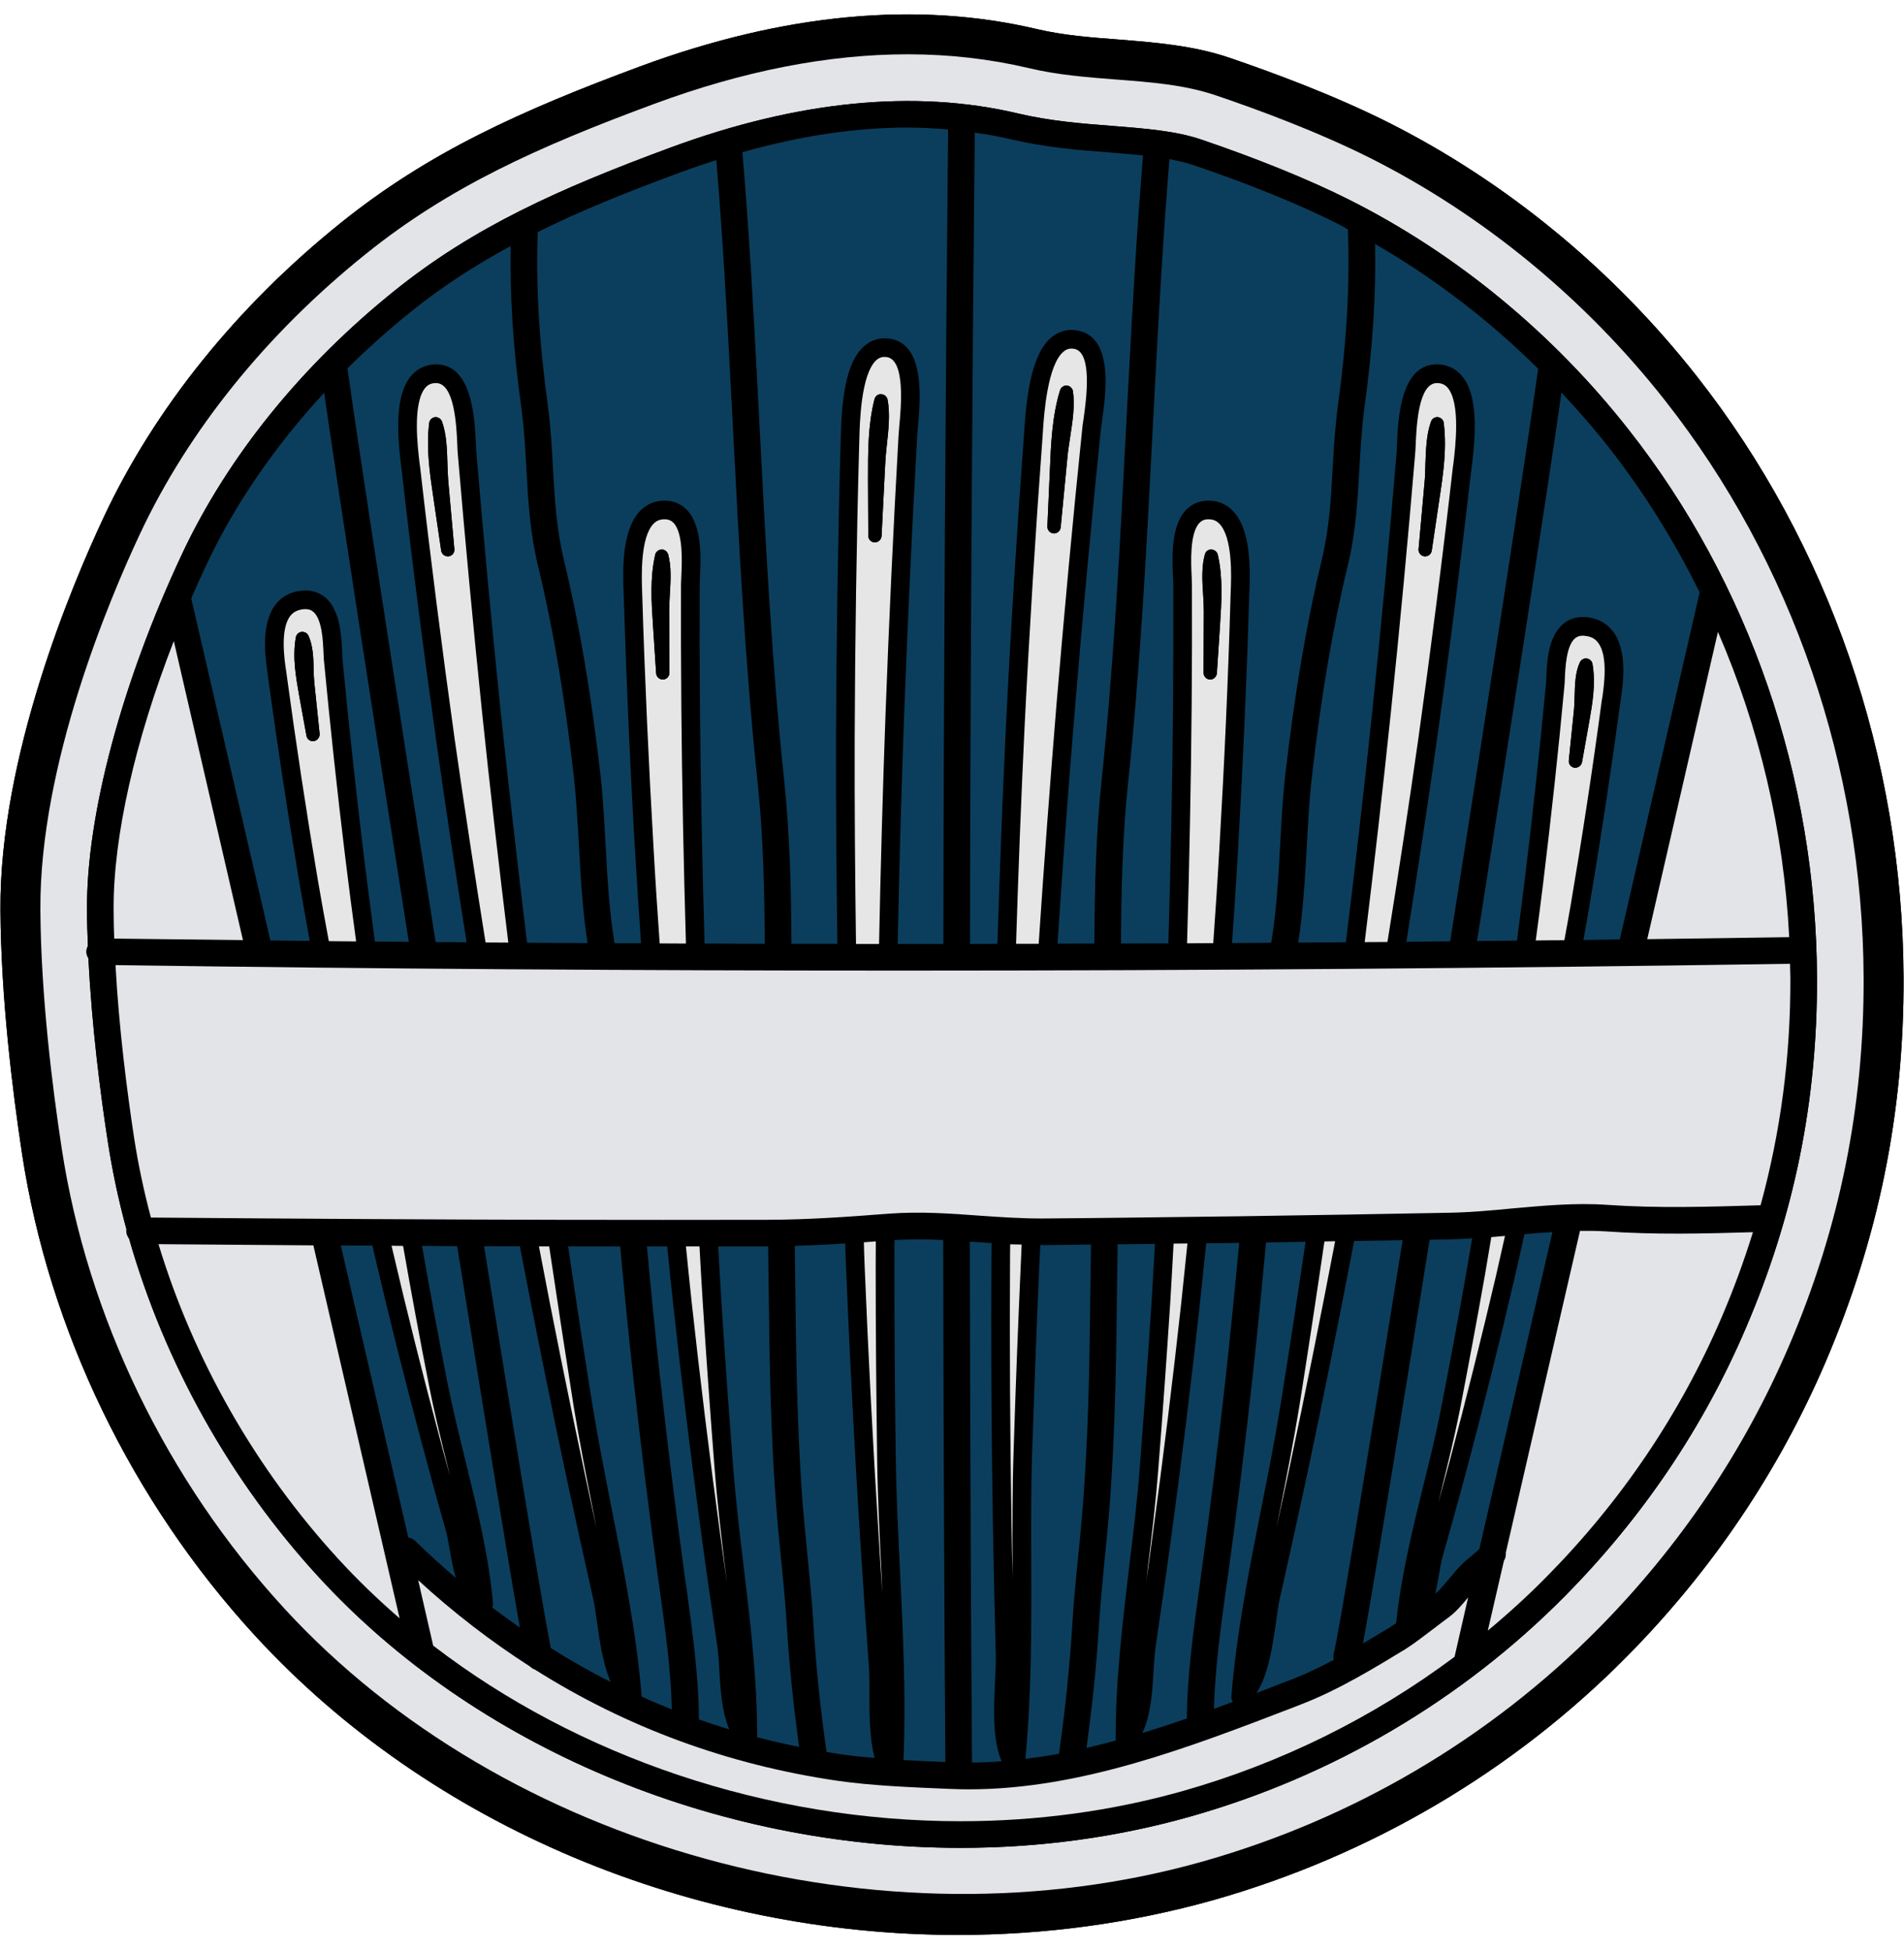
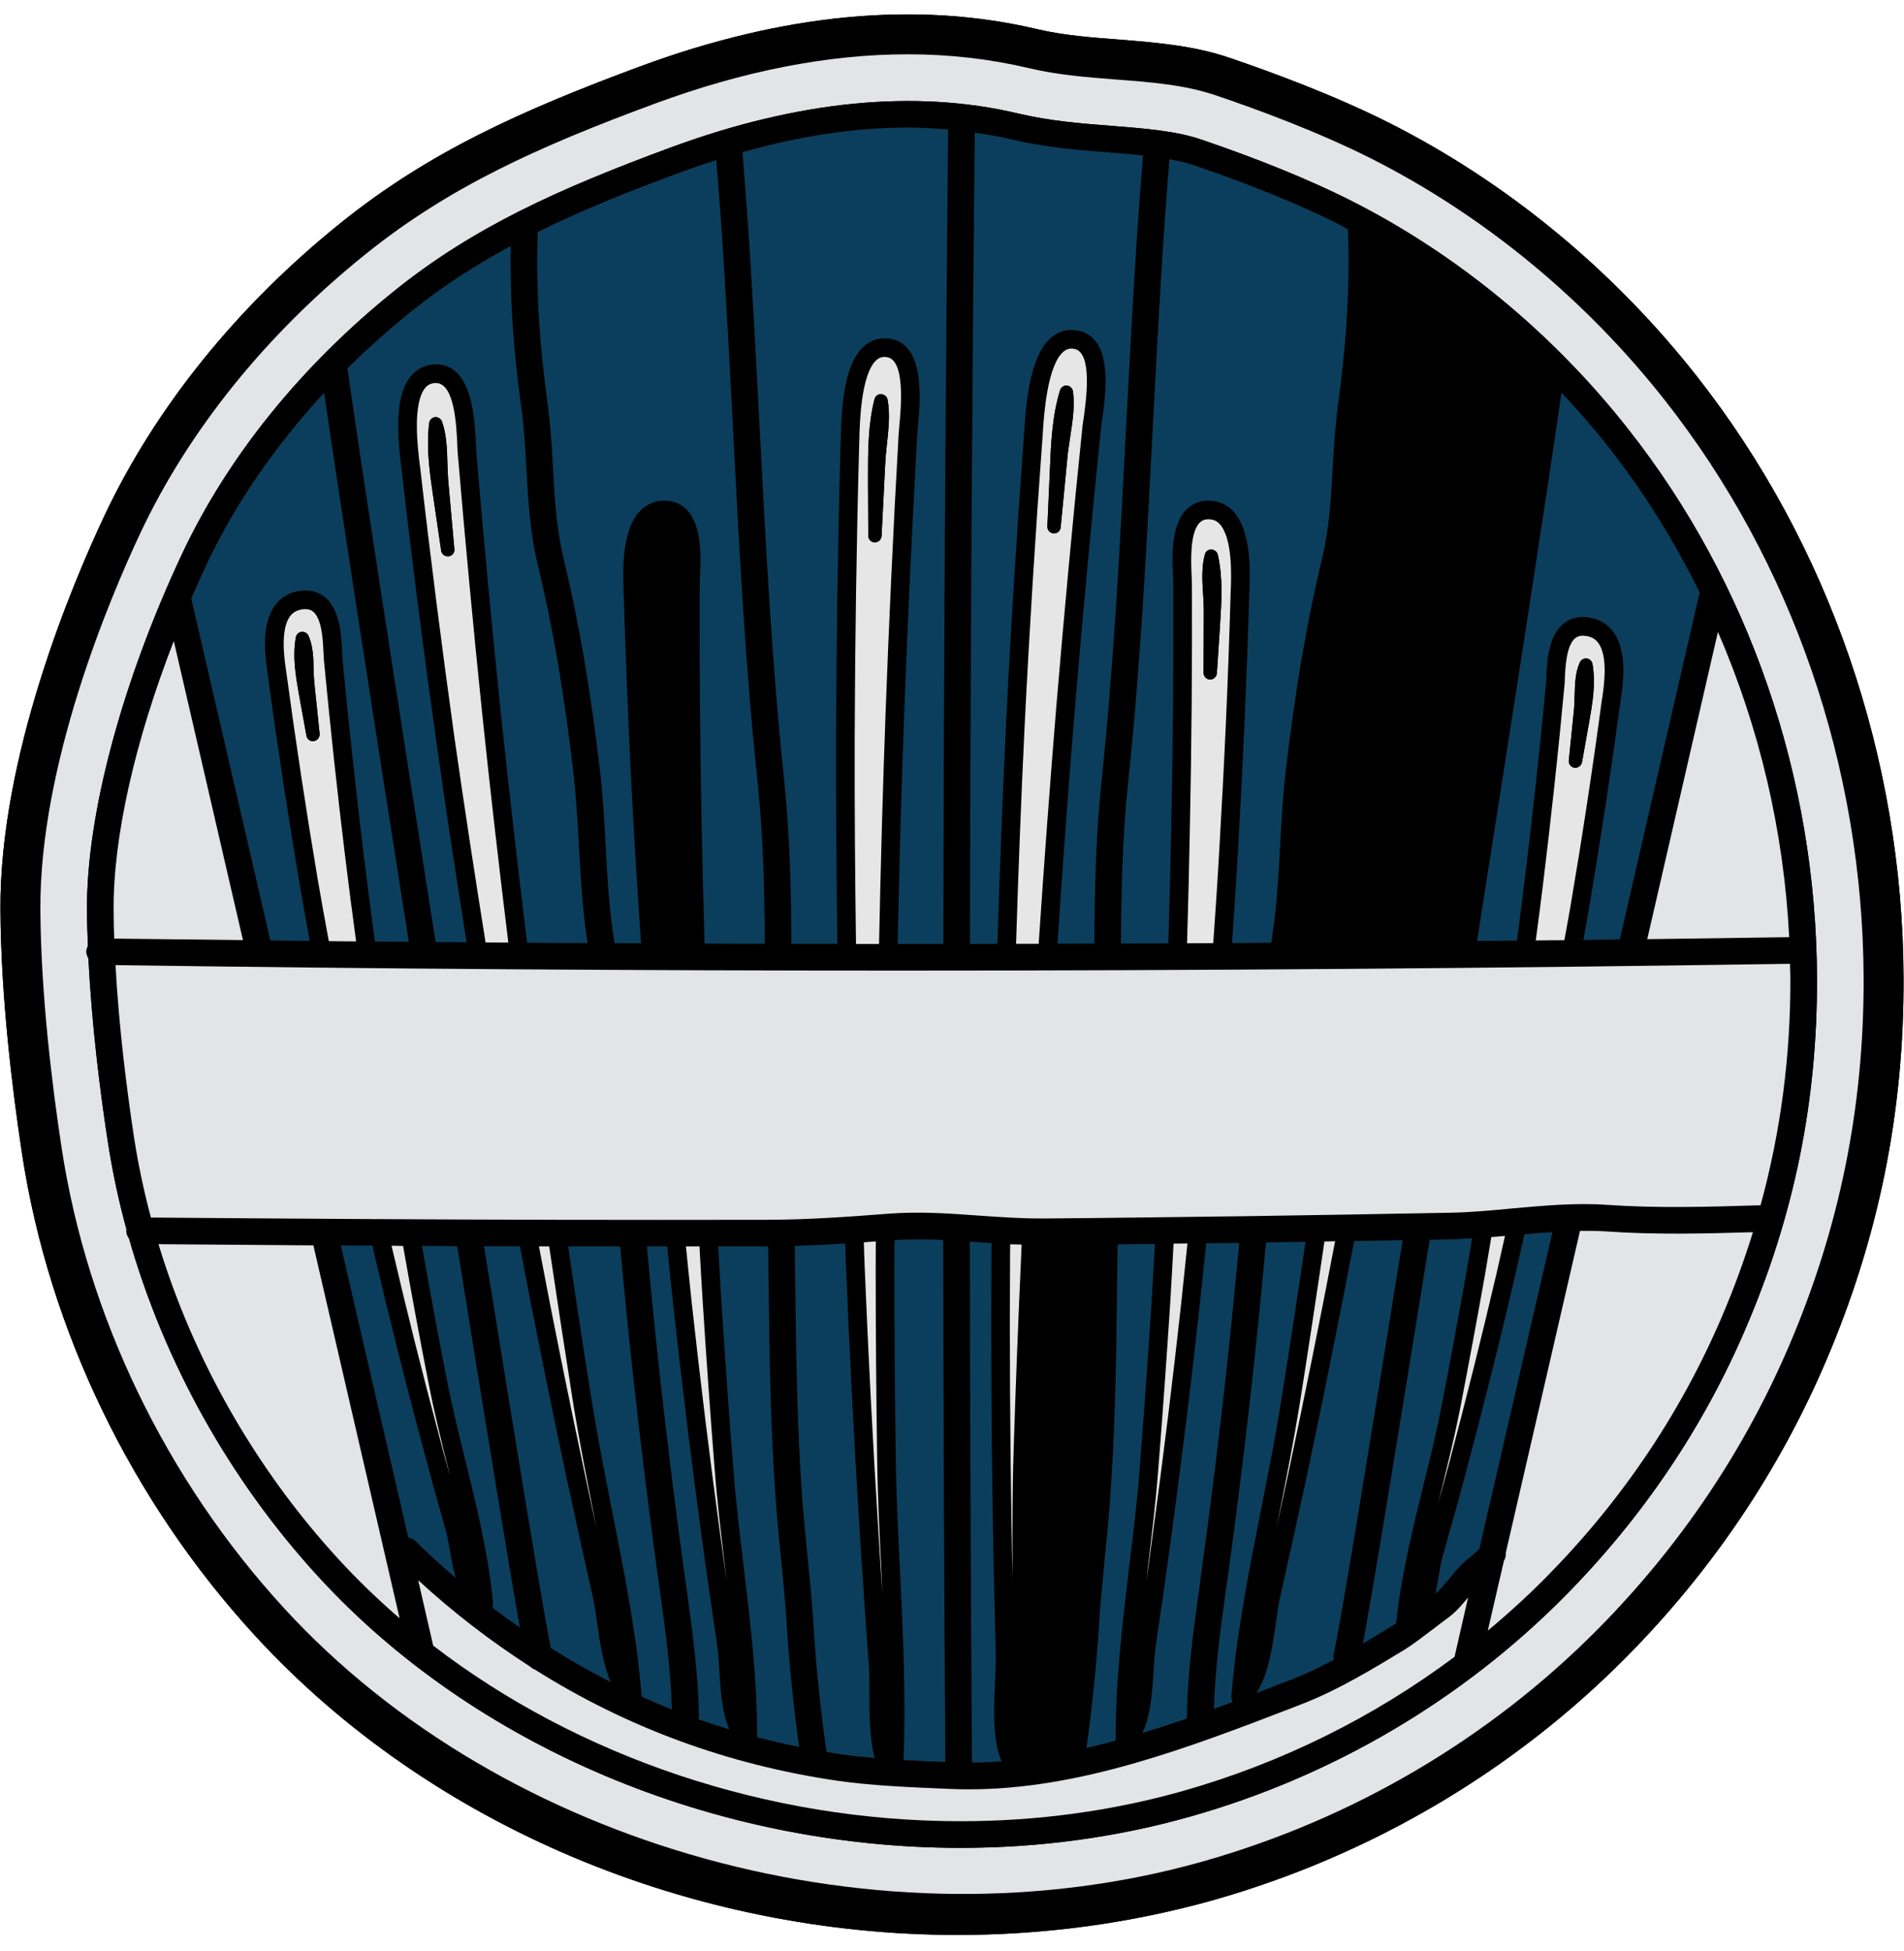
<svg xmlns="http://www.w3.org/2000/svg" fill="#000000" height="121.9" preserveAspectRatio="xMidYMid meet" version="1" viewBox="4.5 3.1 119.0 121.9" width="119" zoomAndPan="magnify">
  <g>
    <g id="change1_1">
      <path d="M 91.258 10.746 C 87.844 9.031 83.965 7.602 81.32 6.703 C 79.062 5.938 76.699 5.754 74.418 5.57 C 72.648 5.438 70.973 5.305 69.359 4.93 C 61.859 3.148 53.504 3.93 44.527 7.242 C 37.043 10.016 31.293 12.609 25.801 17.023 C 19.309 22.238 14.18 28.598 10.984 35.414 C 9.02 39.594 4.461 50.363 4.527 59.973 C 4.562 65.453 5.285 71.293 5.883 75.223 C 7.566 86.223 12.734 96.91 20.43 105.289 C 31.441 117.285 47.84 124 64.359 124 C 69.742 124 75.145 123.285 80.371 121.812 C 90.156 119.031 99.078 113.781 106.16 106.621 C 111.48 101.246 115.664 95.047 118.598 88.203 C 121.906 80.473 123.508 72.617 123.473 64.176 C 123.414 50.461 118.82 37.105 110.523 26.574 C 105.289 19.926 98.629 14.449 91.258 10.746" />
    </g>
    <g id="change1_2">
      <path d="M 116.301 87.223 C 119.477 79.809 121 72.277 120.977 64.195 C 120.918 51.027 116.516 38.219 108.559 28.117 C 103.559 21.758 97.184 16.523 90.141 12.977 C 86.855 11.328 83.094 9.938 80.512 9.066 C 78.555 8.398 76.449 8.234 74.219 8.066 C 72.438 7.926 70.582 7.785 68.785 7.352 C 66.371 6.785 63.852 6.492 61.238 6.492 C 56.27 6.492 50.969 7.527 45.391 9.59 C 38.141 12.27 32.59 14.766 27.363 18.969 C 21.164 23.945 16.277 29.996 13.242 36.473 C 11.352 40.5 6.965 50.852 7.023 59.957 C 7.059 65.285 7.766 70.992 8.355 74.848 C 9.961 85.367 14.898 95.578 22.27 103.602 C 36.027 118.582 59.641 125.082 79.688 119.406 C 89.066 116.75 97.605 111.723 104.391 104.867 C 109.484 99.715 113.492 93.773 116.301 87.223 Z M 123.473 64.176 C 123.508 72.617 121.906 80.473 118.598 88.203 C 115.664 95.047 111.48 101.246 106.16 106.621 C 99.078 113.781 90.156 119.031 80.371 121.812 C 75.145 123.285 69.742 124 64.359 124 C 47.84 124 31.441 117.285 20.43 105.289 C 12.734 96.91 7.566 86.223 5.883 75.223 C 5.285 71.293 4.562 65.453 4.527 59.973 C 4.461 50.363 9.02 39.594 10.984 35.414 C 14.18 28.598 19.309 22.238 25.801 17.023 C 31.293 12.609 37.043 10.016 44.527 7.242 C 53.504 3.93 61.859 3.148 69.359 4.93 C 70.973 5.305 72.648 5.438 74.418 5.57 C 76.699 5.754 79.062 5.938 81.32 6.703 C 83.965 7.602 87.844 9.031 91.258 10.746 C 98.629 14.449 105.289 19.926 110.523 26.574 C 118.82 37.105 123.414 50.461 123.473 64.176" />
    </g>
    <g id="change2_1">
      <path d="M 113.617 86.074 C 116.641 79.031 118.09 71.883 118.062 64.203 C 118.012 51.684 113.828 39.512 106.27 29.922 C 101.527 23.887 95.492 18.93 88.828 15.582 C 86.348 14.336 83.152 13.035 79.582 11.82 C 77.965 11.27 76.035 11.129 73.996 10.965 C 72.098 10.82 70.133 10.664 68.121 10.188 C 61.668 8.664 54.348 9.391 46.406 12.32 C 39.422 14.898 34.113 17.289 29.188 21.242 C 23.328 25.945 18.734 31.637 15.879 37.711 C 12.117 45.727 9.895 54.039 9.938 59.941 C 9.938 60.691 9.961 61.449 9.996 62.207 C 9.938 62.312 9.902 62.43 9.902 62.555 C 9.895 62.715 9.953 62.855 10.027 62.98 C 10.234 67.191 10.77 71.387 11.234 74.406 C 11.52 76.262 11.91 78.109 12.41 79.934 C 12.402 79.949 12.391 79.965 12.391 79.988 C 12.391 80.18 12.469 80.348 12.566 80.488 C 14.781 88.246 18.867 95.594 24.418 101.637 C 34.148 112.23 49.145 118.559 64.539 118.559 C 69.492 118.559 74.32 117.898 78.898 116.602 C 87.785 114.09 95.883 109.32 102.316 102.82 C 107.152 97.926 110.965 92.289 113.617 86.074 Z M 120.977 64.195 C 121 72.277 119.477 79.809 116.301 87.223 C 113.492 93.773 109.484 99.715 104.391 104.867 C 97.605 111.723 89.066 116.75 79.688 119.406 C 59.641 125.082 36.027 118.582 22.27 103.602 C 14.898 95.578 9.961 85.367 8.355 74.848 C 7.766 70.992 7.059 65.285 7.023 59.957 C 6.965 50.852 11.352 40.5 13.242 36.473 C 16.277 29.996 21.164 23.945 27.363 18.969 C 32.59 14.766 38.141 12.27 45.391 9.59 C 50.969 7.527 56.27 6.492 61.238 6.492 C 63.852 6.492 66.371 6.785 68.785 7.352 C 70.582 7.785 72.438 7.926 74.219 8.066 C 76.449 8.234 78.555 8.398 80.512 9.066 C 83.094 9.938 86.855 11.328 90.141 12.977 C 97.184 16.523 103.559 21.758 108.559 28.117 C 116.516 38.219 120.918 51.027 120.977 64.195" fill="#e3e4e7" />
    </g>
    <g id="change1_3">
      <path d="M 19.684 61.84 L 15.363 43.156 C 12.941 49.371 11.57 55.414 11.602 59.934 C 11.602 60.531 11.617 61.141 11.637 61.746 C 14.316 61.781 16.996 61.812 19.684 61.84 Z M 25.051 61.906 C 25.617 61.914 26.184 61.914 26.758 61.922 C 26.516 60.156 26.289 58.395 26.074 56.637 C 25.574 52.559 25.133 48.414 24.742 44.328 C 24.734 44.211 24.727 44.055 24.719 43.871 C 24.684 43.148 24.633 41.805 24.086 41.332 C 23.984 41.242 23.809 41.133 23.461 41.164 C 23.102 41.207 22.844 41.332 22.645 41.582 C 22.004 42.406 22.27 44.285 22.379 44.992 L 22.406 45.184 C 22.988 49.48 23.645 53.824 24.367 58.102 C 24.586 59.367 24.816 60.641 25.051 61.906 Z M 29.477 104.219 L 24.086 80.914 C 20.949 80.891 17.727 80.863 14.406 80.84 C 16.594 88.047 20.465 94.863 25.641 100.504 C 26.84 101.812 28.121 103.043 29.477 104.219 Z M 27.93 61.93 C 28.637 61.938 29.344 61.938 30.051 61.949 C 27.805 47.742 25.691 34.082 24.758 27.641 C 21.68 30.98 19.168 34.617 17.387 38.418 C 17.062 39.109 16.754 39.801 16.453 40.492 L 21.398 61.863 C 22.223 61.871 23.035 61.879 23.859 61.891 C 23.645 60.691 23.426 59.492 23.219 58.293 C 22.496 54.008 21.828 49.648 21.246 45.344 L 21.223 45.16 C 21.082 44.16 20.781 42.082 21.73 40.867 C 22.121 40.367 22.66 40.074 23.344 40.008 C 23.934 39.941 24.441 40.102 24.852 40.449 C 25.773 41.25 25.84 42.863 25.883 43.82 C 25.891 43.98 25.891 44.121 25.898 44.219 C 26.289 48.297 26.738 52.426 27.23 56.496 C 27.457 58.301 27.688 60.117 27.93 61.93 Z M 32.625 95.336 C 32.566 95.094 32.508 94.855 32.449 94.613 C 32.043 92.973 31.625 91.277 31.301 89.602 C 30.742 86.773 30.211 83.91 29.719 81.098 C 29.711 81.047 29.703 80.996 29.688 80.949 C 29.453 80.949 29.211 80.938 28.969 80.938 C 28.996 81.016 29.012 81.098 29.027 81.172 C 29.926 85.035 30.91 88.938 31.934 92.773 C 32.156 93.621 32.391 94.48 32.625 95.336 Z M 32.988 101.695 C 32.809 101.098 32.699 100.457 32.598 99.871 C 32.523 99.457 32.457 99.059 32.375 98.766 C 31.832 96.879 31.316 94.973 30.809 93.074 C 29.777 89.227 28.797 85.309 27.891 81.438 C 27.855 81.273 27.812 81.098 27.781 80.93 C 27.121 80.93 26.465 80.922 25.801 80.922 L 30.02 99.172 C 30.176 99.199 30.328 99.258 30.453 99.383 C 31.277 100.188 32.125 100.957 32.988 101.695 Z M 35.262 103.535 C 35.836 103.977 36.41 104.391 36.992 104.801 C 36.285 100.812 34.797 91.699 33.074 80.965 C 32.34 80.957 31.609 80.957 30.875 80.949 C 31.367 83.734 31.891 86.574 32.441 89.379 C 32.766 91.027 33.18 92.707 33.582 94.34 C 34.297 97.242 35.039 100.258 35.312 103.254 C 35.32 103.352 35.305 103.453 35.262 103.535 Z M 34.848 61.988 C 35.32 61.988 35.793 61.996 36.27 61.996 C 35.68 57.195 35.129 52.395 34.629 47.605 C 34.074 42.246 33.566 36.82 33.113 31.477 C 33.098 31.328 33.09 31.129 33.082 30.895 C 33.031 29.73 32.914 27.035 31.75 27.035 C 31.742 27.035 31.734 27.035 31.727 27.035 C 31.449 27.043 31.25 27.133 31.086 27.324 C 30.27 28.289 30.602 31.035 30.727 32.07 L 30.762 32.32 C 31.402 37.953 32.133 43.672 32.922 49.32 C 33.523 53.523 34.172 57.762 34.848 61.988 Z M 37.441 62.004 C 38.699 62.016 39.965 62.023 41.223 62.023 C 40.914 60.051 40.797 58.012 40.688 56.023 C 40.605 54.555 40.523 53.043 40.363 51.617 C 39.797 46.641 39.066 42.332 38.125 38.453 C 37.617 36.348 37.508 34.348 37.402 32.418 C 37.328 31.16 37.262 29.855 37.078 28.531 C 36.578 24.945 36.359 21.625 36.418 18.469 C 34.23 19.66 32.184 20.969 30.227 22.539 C 28.812 23.68 27.473 24.871 26.215 26.117 C 27.008 31.746 29.293 46.551 31.727 61.965 C 32.375 61.965 33.023 61.973 33.664 61.973 C 33 57.801 32.359 53.633 31.777 49.48 C 30.977 43.828 30.242 38.094 29.602 32.453 L 29.57 32.211 C 29.312 30.09 29.188 27.758 30.203 26.574 C 30.578 26.137 31.094 25.887 31.684 25.867 C 33.996 25.793 34.172 29.199 34.246 30.844 C 34.254 31.062 34.266 31.246 34.273 31.379 C 34.723 36.715 35.23 42.133 35.785 47.492 C 36.293 52.316 36.852 57.16 37.441 62.004 Z M 41.785 98.598 C 41.719 98.258 41.656 97.926 41.586 97.586 C 41.156 95.41 40.715 93.172 40.355 90.977 C 39.832 87.656 39.316 84.301 38.824 80.98 C 38.617 80.98 38.398 80.98 38.184 80.98 C 39.082 85.715 40.047 90.484 41.047 95.172 C 41.289 96.32 41.539 97.461 41.785 98.598 Z M 42.668 108.195 C 42.195 107.098 41.988 105.691 41.812 104.469 C 41.738 103.91 41.664 103.379 41.57 102.977 C 41.004 100.465 40.449 97.941 39.906 95.422 C 38.891 90.645 37.91 85.789 36.992 80.973 C 36.254 80.973 35.504 80.973 34.754 80.965 C 36.77 93.523 38.457 103.777 38.926 106.074 C 40.148 106.84 41.387 107.555 42.668 108.195 Z M 46.488 109.91 C 46.441 107.547 46.082 104.918 45.75 102.555 L 45.633 101.711 C 45.059 97.543 44.535 93.316 44.078 89.137 C 43.777 86.434 43.512 83.711 43.262 80.98 C 42.168 80.98 41.09 80.98 40.008 80.98 C 40.488 84.242 40.988 87.531 41.512 90.793 C 41.863 92.965 42.305 95.195 42.727 97.359 C 43.492 101.207 44.285 105.172 44.602 109.078 C 44.602 109.094 44.594 109.102 44.602 109.109 C 45.223 109.395 45.855 109.66 46.488 109.91 Z M 45.73 62.047 C 46.281 62.047 46.824 62.055 47.371 62.055 C 47.297 59.574 47.238 57.094 47.188 54.633 C 47.09 49.664 47.047 44.637 47.062 39.684 C 47.062 39.543 47.074 39.359 47.082 39.137 C 47.121 38.262 47.215 36.438 46.605 35.781 C 46.465 35.633 46.297 35.555 46.074 35.547 C 45.773 35.539 45.547 35.621 45.355 35.816 C 44.508 36.672 44.602 39.145 44.633 40.074 L 44.641 40.309 C 44.801 45.543 45.043 50.852 45.348 56.098 C 45.457 58.078 45.59 60.059 45.73 62.047 Z M 50.078 111.156 C 49.617 110.078 49.527 108.652 49.453 107.43 C 49.426 106.914 49.395 106.414 49.344 106.047 C 48.996 103.691 48.652 101.34 48.336 98.98 C 47.688 94.223 47.098 89.387 46.574 84.594 C 46.441 83.395 46.324 82.188 46.199 80.98 C 45.773 80.98 45.348 80.98 44.934 80.98 C 45.176 83.645 45.441 86.316 45.73 88.953 C 46.191 93.113 46.715 97.336 47.281 101.48 L 47.406 102.328 C 47.762 104.934 48.18 107.895 48.18 110.52 L 48.18 110.535 C 48.805 110.758 49.434 110.957 50.078 111.156 Z M 49.934 102.012 C 49.895 101.703 49.859 101.395 49.82 101.09 C 49.578 99.066 49.328 96.969 49.168 94.922 C 48.895 91.469 48.645 87.965 48.422 84.484 C 48.344 83.32 48.285 82.145 48.219 80.98 C 47.938 80.98 47.656 80.98 47.371 80.98 C 47.488 82.145 47.605 83.312 47.73 84.469 C 48.254 89.246 48.844 94.082 49.492 98.824 C 49.637 99.891 49.785 100.957 49.934 102.012 Z M 48.535 62.055 C 49.793 62.062 51.043 62.07 52.297 62.07 C 52.281 58.77 52.207 55.422 51.867 52.152 C 51.082 44.77 50.691 37.238 50.316 29.949 L 50.152 26.836 C 49.934 22.648 49.668 17.895 49.27 13.102 C 48.512 13.344 47.754 13.602 46.98 13.887 C 43.684 15.102 40.773 16.273 38.109 17.598 C 37.992 20.934 38.191 24.453 38.723 28.301 C 38.914 29.699 38.992 31.035 39.059 32.328 C 39.164 34.266 39.273 36.098 39.738 38.062 C 40.695 42.016 41.438 46.383 42.02 51.426 C 42.188 52.902 42.27 54.441 42.352 55.93 C 42.461 57.969 42.578 60.059 42.91 62.031 C 43.461 62.039 44.02 62.039 44.566 62.039 C 44.426 60.074 44.301 58.117 44.184 56.164 C 43.875 50.91 43.645 45.586 43.484 40.344 L 43.477 40.117 C 43.426 38.852 43.328 36.207 44.527 35 C 44.949 34.574 45.492 34.359 46.105 34.383 C 46.648 34.398 47.113 34.617 47.465 34.992 C 48.395 36.008 48.305 38.004 48.246 39.195 C 48.238 39.395 48.23 39.559 48.23 39.684 C 48.211 44.629 48.254 49.656 48.352 54.605 C 48.402 57.086 48.461 59.566 48.535 62.055 Z M 54.445 112.25 C 54.098 109.727 53.832 107.18 53.672 104.641 C 53.59 103.254 53.449 101.844 53.312 100.48 C 53.207 99.375 53.09 98.258 53.008 97.145 C 52.773 94.023 52.641 90.734 52.582 86.457 L 52.508 80.98 C 52.488 80.98 52.48 80.98 52.473 80.98 C 51.441 80.98 50.418 80.98 49.387 80.98 C 49.453 82.121 49.512 83.27 49.586 84.41 C 49.809 87.879 50.059 91.383 50.328 94.828 C 50.484 96.852 50.734 98.934 50.977 100.957 C 51.398 104.469 51.832 108.098 51.824 111.648 C 52.691 111.875 53.562 112.074 54.445 112.25 Z M 59.164 112.938 C 58.84 111.707 58.832 110.168 58.84 108.836 C 58.84 108.23 58.84 107.656 58.805 107.215 C 58.605 104.469 58.414 101.723 58.242 98.973 C 57.891 93.406 57.602 87.766 57.375 82.211 C 57.359 81.746 57.344 81.266 57.324 80.797 C 56.262 80.863 55.211 80.914 54.172 80.949 L 54.246 86.434 C 54.305 90.668 54.438 93.938 54.66 97.02 C 54.754 98.125 54.863 99.215 54.969 100.312 C 55.102 101.695 55.254 103.117 55.336 104.543 C 55.496 107.215 55.777 109.91 56.16 112.566 C 56.461 112.613 56.758 112.664 57.059 112.715 C 57.727 112.805 58.441 112.883 59.164 112.938 Z M 59.648 102.637 C 59.633 102.262 59.613 101.895 59.598 101.527 C 59.48 99.164 59.355 96.727 59.324 94.348 C 59.266 90.32 59.23 86.25 59.23 82.238 C 59.23 81.723 59.238 81.188 59.238 80.664 C 58.988 80.68 58.73 80.707 58.492 80.723 C 58.508 81.207 58.516 81.688 58.539 82.172 C 58.766 87.715 59.055 93.34 59.406 98.898 C 59.48 100.148 59.562 101.387 59.648 102.637 Z M 60.703 29.746 C 60.812 28.598 61.105 25.555 59.906 25.41 C 59.656 25.379 59.465 25.438 59.281 25.594 C 58.301 26.461 58.23 29.582 58.207 30.613 L 58.199 30.887 C 58.031 36.953 57.941 43.113 57.918 49.18 C 57.906 53.465 57.941 57.77 58 62.082 C 58.48 62.082 58.965 62.082 59.441 62.082 C 59.539 57.254 59.672 52.434 59.848 47.648 C 60.062 41.922 60.332 36.105 60.656 30.371 C 60.664 30.215 60.68 29.996 60.703 29.746 Z M 63.586 113.195 C 63.508 102.359 63.469 91.477 63.449 80.582 C 62.445 80.531 61.438 80.516 60.406 80.59 C 60.406 81.141 60.398 81.688 60.398 82.238 C 60.398 86.242 60.43 90.309 60.488 94.332 C 60.523 96.684 60.645 99.117 60.762 101.473 C 60.945 105.289 61.129 109.234 60.969 113.074 C 61.852 113.121 62.734 113.164 63.586 113.195 Z M 63.461 62.082 C 63.484 45.086 63.586 28.09 63.758 11.188 C 62.926 11.121 62.086 11.07 61.227 11.07 C 57.984 11.07 54.52 11.586 50.902 12.609 C 51.316 17.539 51.59 22.441 51.816 26.742 L 51.98 29.863 C 52.355 37.129 52.746 44.637 53.523 51.977 C 53.871 55.324 53.945 58.727 53.965 62.07 C 54.922 62.07 55.879 62.07 56.836 62.07 C 56.777 57.77 56.742 53.457 56.75 49.18 C 56.777 43.098 56.867 36.93 57.035 30.855 L 57.043 30.59 C 57.094 28.273 57.301 25.777 58.516 24.723 C 58.941 24.348 59.473 24.188 60.047 24.254 C 62.367 24.527 62.027 28.133 61.859 29.863 C 61.844 30.09 61.828 30.289 61.82 30.438 C 61.496 36.164 61.227 41.973 61.012 47.691 C 60.836 52.469 60.703 57.27 60.605 62.082 C 61.555 62.082 62.504 62.082 63.461 62.082 Z M 66.688 108.18 C 66.723 107.57 66.746 106.996 66.738 106.555 C 66.664 103.809 66.605 101.055 66.555 98.301 C 66.465 92.75 66.43 87.098 66.465 81.523 C 66.465 81.273 66.473 81.023 66.473 80.773 C 66.188 80.746 65.898 80.738 65.621 80.715 C 65.457 80.707 65.289 80.691 65.113 80.68 C 65.133 91.559 65.172 102.418 65.25 113.23 C 65.863 113.23 66.48 113.195 67.098 113.148 C 66.523 111.816 66.613 109.836 66.688 108.18 Z M 68.32 81.629 C 68.328 81.379 68.344 81.121 68.352 80.863 C 68.109 80.855 67.871 80.855 67.637 80.848 C 67.637 81.074 67.629 81.297 67.629 81.531 C 67.594 87.098 67.629 92.73 67.719 98.281 C 67.738 99.523 67.762 100.773 67.797 102.012 C 67.785 101.645 67.785 101.277 67.785 100.914 C 67.777 98.551 67.77 96.102 67.852 93.73 C 67.977 89.719 68.137 85.648 68.32 81.629 Z M 72.223 29.266 C 72.383 28.125 72.812 25.086 71.625 24.895 C 71.566 24.887 71.516 24.879 71.465 24.879 C 71.289 24.879 71.133 24.938 70.992 25.055 C 69.969 25.859 69.75 28.988 69.684 30.016 L 69.668 30.281 C 69.219 36.348 68.836 42.496 68.535 48.547 C 68.32 53.035 68.145 57.551 68.004 62.07 C 68.477 62.07 68.945 62.07 69.418 62.07 C 69.75 57.062 70.125 52.07 70.531 47.109 C 71.016 41.383 71.547 35.59 72.141 29.879 C 72.156 29.723 72.18 29.516 72.223 29.266 Z M 72.613 86.434 L 72.688 80.863 C 71.707 80.871 70.715 80.891 69.727 80.898 C 69.66 80.898 69.586 80.891 69.52 80.891 C 69.512 81.156 69.492 81.422 69.477 81.688 C 69.301 85.691 69.145 89.762 69.012 93.773 C 68.934 96.121 68.945 98.559 68.953 100.914 C 68.969 104.898 68.969 109.02 68.586 112.996 C 69.285 112.914 69.984 112.805 70.684 112.68 C 71.074 109.992 71.355 107.254 71.523 104.543 C 71.605 103.129 71.75 101.695 71.891 100.312 C 71.996 99.223 72.105 98.125 72.191 97.02 C 72.422 93.938 72.555 90.676 72.613 86.434 Z M 75.043 26.742 C 75.27 22.496 75.535 17.672 75.941 12.812 C 75.27 12.742 74.586 12.688 73.871 12.629 C 71.906 12.477 69.875 12.32 67.727 11.812 C 66.98 11.637 66.207 11.496 65.422 11.387 C 65.25 28.215 65.148 45.152 65.125 62.082 C 65.691 62.082 66.266 62.07 66.84 62.07 C 66.98 57.535 67.156 53 67.371 48.488 C 67.672 42.422 68.055 36.273 68.504 30.195 L 68.52 29.938 C 68.676 27.625 69.004 25.137 70.266 24.137 C 70.707 23.789 71.25 23.648 71.816 23.746 C 74.129 24.121 73.621 27.711 73.371 29.43 C 73.34 29.656 73.312 29.855 73.297 29.996 C 72.715 35.699 72.172 41.488 71.699 47.199 C 71.281 52.137 70.926 57.094 70.594 62.062 C 71.355 62.062 72.121 62.062 72.898 62.055 C 72.914 58.719 72.988 55.324 73.34 51.977 C 74.113 44.629 74.504 37.105 74.879 29.84 Z M 76.477 84.41 C 76.551 83.219 76.617 82.02 76.684 80.824 C 75.91 80.832 75.137 80.84 74.352 80.848 L 74.277 86.457 C 74.219 90.734 74.086 94.031 73.855 97.145 C 73.77 98.258 73.656 99.375 73.547 100.48 C 73.414 101.844 73.273 103.262 73.188 104.641 C 73.031 107.207 72.754 109.777 72.406 112.316 C 73.012 112.172 73.621 112.023 74.227 111.855 C 74.211 108.246 74.652 104.535 75.078 100.957 C 75.328 98.934 75.578 96.852 75.734 94.828 C 76 91.383 76.25 87.879 76.477 84.41 Z M 78.715 80.797 C 78.422 80.797 78.141 80.805 77.848 80.805 C 77.781 82.039 77.715 83.262 77.641 84.484 C 77.414 87.957 77.168 91.469 76.891 94.922 C 76.734 96.969 76.484 99.066 76.234 101.09 C 76.203 101.395 76.168 101.703 76.125 102.02 C 76.277 100.957 76.426 99.891 76.566 98.824 C 77.215 94.082 77.809 89.254 78.332 84.469 C 78.465 83.254 78.582 82.02 78.715 80.797 Z M 81.418 40.074 C 81.461 39.145 81.551 36.672 80.703 35.816 C 80.52 35.633 80.312 35.547 80.039 35.547 C 80.02 35.547 80.004 35.547 79.988 35.547 C 79.762 35.555 79.598 35.633 79.457 35.781 C 78.848 36.438 78.938 38.262 78.98 39.137 C 78.988 39.359 78.996 39.543 78.996 39.684 C 79.016 44.637 78.973 49.664 78.871 54.633 C 78.824 57.094 78.766 59.566 78.691 62.039 C 79.238 62.039 79.781 62.031 80.328 62.031 C 80.469 60.051 80.602 58.07 80.711 56.098 C 81.02 50.852 81.262 45.543 81.41 40.309 Z M 81.953 80.758 L 80.887 80.773 C 80.555 80.781 80.219 80.781 79.887 80.781 C 79.754 82.055 79.629 83.328 79.488 84.594 C 78.965 89.387 78.371 94.23 77.723 98.98 C 77.406 101.34 77.066 103.691 76.719 106.047 C 76.668 106.414 76.633 106.906 76.602 107.43 C 76.527 108.734 76.434 110.277 75.895 111.383 C 76.824 111.102 77.758 110.793 78.68 110.477 C 78.691 107.863 79.098 104.926 79.457 102.328 L 79.57 101.48 C 80.145 97.336 80.668 93.113 81.129 88.953 C 81.426 86.242 81.695 83.492 81.953 80.758 Z M 86.098 80.691 C 85.273 80.707 84.449 80.723 83.625 80.73 C 83.367 83.543 83.094 86.348 82.785 89.137 C 82.328 93.316 81.801 97.543 81.227 101.711 L 81.102 102.555 C 80.777 104.898 80.43 107.52 80.371 109.875 C 80.762 109.727 81.16 109.586 81.551 109.438 C 81.484 109.336 81.453 109.211 81.461 109.078 C 81.777 105.172 82.566 101.207 83.324 97.367 C 83.758 95.203 84.199 92.965 84.547 90.793 C 85.082 87.465 85.598 84.078 86.098 80.691 Z M 87.945 80.656 C 87.719 80.664 87.504 80.664 87.277 80.672 C 86.77 84.129 86.246 87.59 85.707 90.977 C 85.348 93.172 84.906 95.422 84.473 97.594 C 84.406 97.926 84.34 98.258 84.273 98.59 C 84.523 97.453 84.773 96.312 85.016 95.172 C 86.039 90.367 87.02 85.492 87.945 80.656 Z M 88.137 28.301 C 88.676 24.395 88.875 20.816 88.742 17.43 C 88.527 17.312 88.309 17.18 88.086 17.07 C 85.664 15.855 82.543 14.586 79.047 13.402 C 78.605 13.254 78.105 13.145 77.59 13.043 C 77.199 17.855 76.926 22.633 76.707 26.836 L 76.543 29.922 C 76.168 37.211 75.777 44.762 74.992 52.152 C 74.652 55.414 74.578 58.762 74.562 62.055 C 75.551 62.047 76.535 62.047 77.523 62.047 C 77.598 59.559 77.656 57.078 77.707 54.605 C 77.809 49.656 77.848 44.629 77.832 39.684 C 77.832 39.559 77.824 39.395 77.816 39.195 C 77.758 38.004 77.664 36.008 78.598 34.992 C 78.949 34.617 79.414 34.398 79.945 34.383 C 80.555 34.359 81.109 34.574 81.535 35 C 82.734 36.207 82.633 38.852 82.586 40.117 L 82.578 40.352 C 82.418 45.586 82.184 50.91 81.879 56.164 C 81.77 58.109 81.637 60.066 81.504 62.023 C 82.316 62.016 83.133 62.016 83.949 62.004 C 84.281 60.043 84.398 57.961 84.508 55.93 C 84.59 54.441 84.672 52.902 84.84 51.426 C 85.422 46.383 86.164 42.016 87.113 38.062 C 87.586 36.098 87.688 34.266 87.793 32.328 C 87.867 31.035 87.945 29.699 88.137 28.301 Z M 92.164 80.59 C 91.156 80.605 90.141 80.621 89.133 80.641 C 88.195 85.559 87.195 90.527 86.156 95.422 C 85.613 97.941 85.055 100.465 84.488 102.977 C 84.398 103.379 84.324 103.91 84.25 104.469 C 84.031 105.965 83.773 107.746 83.027 108.887 C 83.617 108.66 84.199 108.43 84.789 108.203 L 85.23 108.039 C 86.113 107.695 87.004 107.27 87.859 106.812 C 87.836 106.688 87.828 106.562 87.859 106.43 C 88.184 105.109 89.992 94.129 92.164 80.59 Z M 95.336 32.07 C 95.461 31.035 95.793 28.289 94.977 27.324 C 94.809 27.133 94.609 27.043 94.336 27.035 C 94.328 27.035 94.32 27.035 94.309 27.035 C 93.145 27.035 93.031 29.73 92.98 30.895 C 92.969 31.129 92.961 31.328 92.945 31.477 C 92.496 36.848 91.988 42.273 91.43 47.605 C 90.93 52.387 90.383 57.18 89.793 61.965 C 90.266 61.965 90.738 61.957 91.215 61.957 C 91.898 57.734 92.539 53.516 93.137 49.32 C 93.926 43.688 94.66 37.961 95.301 32.32 Z M 95.41 106.621 L 96.258 102.91 C 95.867 103.387 95.461 103.859 94.977 104.203 C 94.77 104.352 94.492 104.566 94.195 104.793 C 93.543 105.289 92.812 105.848 92.34 106.141 C 90.48 107.27 88.176 108.688 85.82 109.594 L 85.391 109.762 C 78.816 112.289 72.023 114.902 65.066 114.902 C 64.699 114.902 64.324 114.895 63.957 114.879 L 63.742 114.871 C 61.512 114.777 58.988 114.68 56.816 114.363 C 49.984 113.363 43.66 111.035 37.934 107.422 C 37.809 107.379 37.711 107.305 37.617 107.223 C 35.18 105.656 32.848 103.867 30.637 101.836 L 31.574 105.922 C 40.641 112.883 52.457 116.895 64.539 116.895 C 69.336 116.895 74.012 116.254 78.441 115.004 C 84.598 113.254 90.348 110.402 95.41 106.621 Z M 96.156 82.555 C 96.273 81.863 96.391 81.164 96.508 80.473 C 96.051 80.496 95.594 80.531 95.145 80.539 C 94.711 80.547 94.277 80.555 93.852 80.566 C 91.938 92.492 90.301 102.484 89.684 105.789 C 90.309 105.422 90.906 105.059 91.465 104.719 C 91.547 104.668 91.648 104.602 91.758 104.523 C 92.055 101.652 92.754 98.781 93.438 95.996 C 93.844 94.371 94.262 92.684 94.578 91.043 C 95.125 88.238 95.66 85.383 96.156 82.555 Z M 97.996 82.828 C 98.188 81.996 98.371 81.156 98.562 80.324 C 98.281 80.348 97.988 80.371 97.707 80.398 C 97.574 81.18 97.441 81.973 97.309 82.762 C 96.809 85.59 96.273 88.453 95.727 91.27 C 95.395 92.934 94.977 94.629 94.57 96.277 C 94.512 96.52 94.453 96.754 94.395 96.992 C 94.629 96.145 94.859 95.285 95.094 94.43 C 96.117 90.594 97.09 86.691 97.996 82.828 Z M 95.137 61.914 C 97.566 46.543 99.844 31.777 100.637 26.137 C 97.555 23.098 94.117 20.461 90.441 18.344 C 90.508 21.531 90.289 24.895 89.781 28.531 C 89.602 29.855 89.535 31.16 89.457 32.418 C 89.352 34.348 89.242 36.348 88.734 38.453 C 87.793 42.332 87.062 46.641 86.496 51.617 C 86.328 53.043 86.254 54.555 86.172 56.023 C 86.062 58.004 85.945 60.031 85.641 61.996 C 86.637 61.988 87.629 61.98 88.617 61.973 C 89.219 57.137 89.766 52.301 90.273 47.492 C 90.832 42.156 91.34 36.738 91.789 31.379 C 91.797 31.246 91.805 31.062 91.812 30.844 C 91.879 29.199 92.055 25.785 94.379 25.867 C 94.969 25.887 95.484 26.137 95.859 26.574 C 96.875 27.758 96.75 30.09 96.492 32.211 L 96.457 32.453 C 95.809 38.109 95.086 43.836 94.285 49.48 C 93.703 53.625 93.062 57.785 92.398 61.949 C 93.312 61.938 94.227 61.922 95.137 61.914 Z M 96.957 99.891 L 101.527 80.082 C 100.945 80.113 100.359 80.164 99.777 80.215 C 99.562 81.18 99.355 82.137 99.129 83.094 C 98.223 86.973 97.238 90.887 96.219 94.73 C 95.711 96.637 95.184 98.531 94.645 100.43 C 94.57 100.715 94.492 101.113 94.426 101.539 C 94.359 101.902 94.293 102.293 94.211 102.68 C 94.512 102.418 94.809 102.055 95.109 101.703 C 95.359 101.395 95.609 101.098 95.859 100.848 C 96.027 100.68 96.227 100.516 96.441 100.34 C 96.617 100.199 96.816 100.031 96.957 99.891 Z M 104.648 46.66 C 104.746 45.953 105.023 44.07 104.371 43.246 C 104.18 42.996 103.922 42.863 103.559 42.832 C 103.516 42.82 103.473 42.82 103.434 42.82 C 103.164 42.82 103.023 42.914 102.934 42.988 C 102.391 43.465 102.332 44.812 102.301 45.535 C 102.293 45.719 102.293 45.875 102.273 45.992 C 101.895 50.078 101.441 54.223 100.945 58.301 C 100.801 59.484 100.645 60.672 100.484 61.863 C 101.086 61.855 101.684 61.848 102.273 61.848 C 102.398 61.148 102.531 60.457 102.648 59.766 C 103.375 55.496 104.039 51.152 104.613 46.852 Z M 105.738 61.797 L 110.73 40.117 C 109.125 36.863 107.203 33.785 104.965 30.945 C 104.059 29.797 103.09 28.699 102.094 27.633 C 101.168 34.066 99.055 47.707 96.816 61.898 C 97.648 61.891 98.48 61.879 99.312 61.871 C 99.469 60.633 99.637 59.391 99.785 58.16 C 100.285 54.09 100.734 49.965 101.117 45.875 C 101.129 45.777 101.137 45.645 101.145 45.484 C 101.176 44.52 101.242 42.914 102.176 42.105 C 102.574 41.758 103.082 41.605 103.684 41.664 C 104.355 41.738 104.898 42.023 105.289 42.523 C 106.246 43.746 105.945 45.828 105.797 46.824 L 105.77 47.008 C 105.188 51.32 104.523 55.68 103.797 59.957 C 103.691 60.582 103.574 61.207 103.465 61.832 C 104.223 61.824 104.98 61.812 105.738 61.797 Z M 112.098 85.418 C 112.855 83.652 113.504 81.879 114.059 80.09 C 111.039 80.18 107.926 80.258 104.832 80.039 C 104.312 80.008 103.781 80 103.25 80.008 L 98.613 100.113 C 98.629 100.289 98.598 100.465 98.496 100.621 L 97.488 104.984 C 98.754 103.934 99.977 102.82 101.137 101.645 C 105.828 96.902 109.516 91.441 112.098 85.418 Z M 116.324 61.656 C 115.992 55.031 114.461 48.555 111.871 42.582 L 107.453 61.781 C 110.406 61.738 113.367 61.707 116.324 61.656 Z M 114.535 78.41 C 115.789 73.824 116.414 69.129 116.398 64.211 C 116.391 63.91 116.383 63.613 116.375 63.32 C 97.949 63.602 79.379 63.746 60.828 63.746 C 44.418 63.746 28.016 63.637 11.719 63.402 C 11.934 67.375 12.441 71.293 12.875 74.156 C 13.133 75.836 13.492 77.52 13.93 79.176 C 23.055 79.25 31.41 79.301 39.434 79.316 C 43.777 79.324 48.121 79.324 52.465 79.316 C 54.969 79.309 57.383 79.141 60.047 78.934 C 62.027 78.785 63.918 78.926 65.746 79.059 C 67.039 79.148 68.379 79.242 69.711 79.234 C 73.43 79.207 77.148 79.156 80.859 79.109 L 82.117 79.094 C 86.445 79.031 90.781 78.957 95.109 78.875 C 96.375 78.852 97.707 78.734 98.988 78.609 C 100.953 78.434 102.984 78.242 104.945 78.383 C 108.125 78.602 111.215 78.508 114.492 78.41 Z M 118.062 64.203 C 118.09 71.883 116.641 79.031 113.617 86.074 C 110.965 92.289 107.152 97.926 102.316 102.82 C 95.883 109.32 87.785 114.09 78.898 116.602 C 74.32 117.898 69.492 118.559 64.539 118.559 C 49.145 118.559 34.148 112.23 24.418 101.637 C 18.867 95.594 14.781 88.246 12.566 80.488 C 12.469 80.348 12.391 80.18 12.391 79.988 C 12.391 79.965 12.402 79.949 12.41 79.934 C 11.91 78.109 11.52 76.262 11.234 74.406 C 10.77 71.387 10.234 67.191 10.027 62.98 C 9.953 62.855 9.895 62.715 9.902 62.555 C 9.902 62.43 9.938 62.312 9.996 62.207 C 9.961 61.449 9.938 60.691 9.938 59.941 C 9.895 54.039 12.117 45.727 15.879 37.711 C 18.734 31.637 23.328 25.945 29.188 21.242 C 34.113 17.289 39.422 14.898 46.406 12.32 C 54.348 9.391 61.668 8.664 68.121 10.188 C 70.133 10.664 72.098 10.82 73.996 10.965 C 76.035 11.129 77.965 11.27 79.582 11.82 C 83.152 13.035 86.348 14.336 88.828 15.582 C 95.492 18.93 101.527 23.887 106.27 29.922 C 113.828 39.512 118.012 51.684 118.062 64.203" />
    </g>
    <g id="change2_2">
      <path d="M 116.398 64.211 C 116.414 69.129 115.789 73.824 114.535 78.41 L 114.492 78.41 C 111.215 78.508 108.125 78.602 104.945 78.383 C 102.984 78.242 100.953 78.434 98.988 78.609 C 97.707 78.734 96.375 78.852 95.109 78.875 C 90.781 78.957 86.445 79.031 82.117 79.094 L 80.859 79.109 C 77.148 79.156 73.43 79.207 69.711 79.234 C 68.379 79.242 67.039 79.148 65.746 79.059 C 63.918 78.926 62.027 78.785 60.047 78.934 C 57.383 79.141 54.969 79.309 52.465 79.316 C 48.121 79.324 43.777 79.324 39.434 79.316 C 31.41 79.301 23.055 79.25 13.93 79.176 C 13.492 77.52 13.133 75.836 12.875 74.156 C 12.441 71.293 11.934 67.375 11.719 63.402 C 28.016 63.637 44.418 63.746 60.828 63.746 C 79.379 63.746 97.949 63.602 116.375 63.32 C 116.383 63.613 116.391 63.91 116.398 64.211" fill="#e3e4e7" />
    </g>
    <g id="change2_3">
      <path d="M 111.871 42.582 C 114.461 48.555 115.992 55.031 116.324 61.656 C 113.367 61.707 110.406 61.738 107.453 61.781 L 111.871 42.582" fill="#e3e4e7" />
    </g>
    <g id="change2_4">
      <path d="M 114.059 80.09 C 113.504 81.879 112.855 83.652 112.098 85.418 C 109.516 91.441 105.828 96.902 101.137 101.645 C 99.977 102.82 98.754 103.934 97.488 104.984 L 98.496 100.621 C 98.598 100.465 98.629 100.289 98.613 100.113 L 103.25 80.008 C 103.781 80 104.312 80.008 104.832 80.039 C 107.926 80.258 111.039 80.18 114.059 80.09" fill="#e3e4e7" />
    </g>
    <g id="change3_1">
      <path d="M 110.73 40.117 L 105.738 61.797 C 104.98 61.812 104.223 61.824 103.465 61.832 C 103.574 61.207 103.691 60.582 103.797 59.957 C 104.523 55.68 105.188 51.32 105.77 47.008 L 105.797 46.824 C 105.945 45.828 106.246 43.746 105.289 42.523 C 104.898 42.023 104.355 41.738 103.684 41.664 C 103.082 41.605 102.574 41.758 102.176 42.105 C 101.242 42.914 101.176 44.52 101.145 45.484 C 101.137 45.645 101.129 45.777 101.117 45.875 C 100.734 49.965 100.285 54.09 99.785 58.16 C 99.637 59.391 99.469 60.633 99.312 61.871 C 98.48 61.879 97.648 61.891 96.816 61.898 C 99.055 47.707 101.168 34.066 102.094 27.633 C 103.09 28.699 104.059 29.797 104.965 30.945 C 107.203 33.785 109.125 36.863 110.73 40.117" fill="#0b3e5c" />
    </g>
    <g id="change4_1">
      <path d="M 103.816 48.258 C 104.023 47.074 104.246 45.852 104.031 44.586 C 103.996 44.402 103.855 44.27 103.676 44.246 C 103.492 44.219 103.324 44.32 103.242 44.484 C 102.949 45.109 102.934 45.867 102.914 46.594 C 102.906 46.883 102.898 47.168 102.875 47.426 L 102.551 50.613 C 102.523 50.836 102.684 51.035 102.898 51.07 C 102.926 51.07 102.941 51.07 102.957 51.07 C 103.156 51.07 103.332 50.93 103.375 50.727 Z M 104.371 43.246 C 105.023 44.07 104.746 45.953 104.648 46.66 L 104.613 46.852 C 104.039 51.152 103.375 55.496 102.648 59.766 C 102.531 60.457 102.398 61.148 102.273 61.848 C 101.684 61.848 101.086 61.855 100.484 61.863 C 100.645 60.672 100.801 59.484 100.945 58.301 C 101.441 54.223 101.895 50.078 102.273 45.992 C 102.293 45.875 102.293 45.719 102.301 45.535 C 102.332 44.812 102.391 43.465 102.934 42.988 C 103.023 42.914 103.164 42.82 103.434 42.82 C 103.473 42.82 103.516 42.82 103.559 42.832 C 103.922 42.863 104.18 42.996 104.371 43.246" fill="#e6e6e6" />
    </g>
    <g id="change1_4">
      <path d="M 104.031 44.586 C 104.246 45.852 104.023 47.074 103.816 48.258 L 103.375 50.727 C 103.332 50.93 103.156 51.07 102.957 51.07 C 102.941 51.07 102.926 51.07 102.898 51.07 C 102.684 51.035 102.523 50.836 102.551 50.613 L 102.875 47.426 C 102.898 47.168 102.906 46.883 102.914 46.594 C 102.934 45.867 102.949 45.109 103.242 44.484 C 103.324 44.32 103.492 44.219 103.676 44.246 C 103.855 44.27 103.996 44.402 104.031 44.586" />
    </g>
    <g id="change3_2">
      <path d="M 101.527 80.082 L 96.957 99.891 C 96.816 100.031 96.617 100.199 96.441 100.34 C 96.227 100.516 96.027 100.68 95.859 100.848 C 95.609 101.098 95.359 101.395 95.109 101.703 C 94.809 102.055 94.512 102.418 94.211 102.68 C 94.293 102.293 94.359 101.902 94.426 101.539 C 94.492 101.113 94.57 100.715 94.645 100.43 C 95.184 98.531 95.711 96.637 96.219 94.73 C 97.238 90.887 98.223 86.973 99.129 83.094 C 99.355 82.137 99.562 81.18 99.777 80.215 C 100.359 80.164 100.945 80.113 101.527 80.082" fill="#0b3e5c" />
    </g>
    <g id="change3_3">
-       <path d="M 100.637 26.137 C 99.844 31.777 97.566 46.543 95.137 61.914 C 94.227 61.922 93.312 61.938 92.398 61.949 C 93.062 57.785 93.703 53.625 94.285 49.48 C 95.086 43.836 95.809 38.109 96.457 32.453 L 96.492 32.211 C 96.75 30.09 96.875 27.758 95.859 26.574 C 95.484 26.137 94.969 25.887 94.379 25.867 C 92.055 25.785 91.879 29.199 91.812 30.844 C 91.805 31.062 91.797 31.246 91.789 31.379 C 91.34 36.738 90.832 42.156 90.273 47.492 C 89.766 52.301 89.219 57.137 88.617 61.973 C 87.629 61.98 86.637 61.988 85.641 61.996 C 85.945 60.031 86.062 58.004 86.172 56.023 C 86.254 54.555 86.328 53.043 86.496 51.617 C 87.062 46.641 87.793 42.332 88.734 38.453 C 89.242 36.348 89.352 34.348 89.457 32.418 C 89.535 31.16 89.602 29.855 89.781 28.531 C 90.289 24.895 90.508 21.531 90.441 18.344 C 94.117 20.461 97.555 23.098 100.637 26.137" fill="#0b3e5c" />
-     </g>
+       </g>
    <g id="change4_2">
      <path d="M 98.562 80.324 C 98.371 81.156 98.188 81.996 97.996 82.828 C 97.09 86.691 96.117 90.594 95.094 94.43 C 94.859 95.285 94.629 96.145 94.395 96.992 C 94.453 96.754 94.512 96.52 94.57 96.277 C 94.977 94.629 95.395 92.934 95.727 91.27 C 96.273 88.453 96.809 85.59 97.309 82.762 C 97.441 81.973 97.574 81.18 97.707 80.398 C 97.988 80.371 98.281 80.348 98.562 80.324" fill="#e6e6e6" />
    </g>
    <g id="change3_4">
      <path d="M 96.508 80.473 C 96.391 81.164 96.273 81.863 96.156 82.555 C 95.66 85.383 95.125 88.238 94.578 91.043 C 94.262 92.684 93.844 94.371 93.438 95.996 C 92.754 98.781 92.055 101.652 91.758 104.523 C 91.648 104.602 91.547 104.668 91.465 104.719 C 90.906 105.059 90.309 105.422 89.684 105.789 C 90.301 102.484 91.938 92.492 93.852 80.566 C 94.277 80.555 94.711 80.547 95.145 80.539 C 95.594 80.531 96.051 80.496 96.508 80.473" fill="#0b3e5c" />
    </g>
    <g id="change2_5">
      <path d="M 96.258 102.91 L 95.41 106.621 C 90.348 110.402 84.598 113.254 78.441 115.004 C 74.012 116.254 69.336 116.895 64.539 116.895 C 52.457 116.895 40.641 112.883 31.574 105.922 L 30.637 101.836 C 32.848 103.867 35.18 105.656 37.617 107.223 C 37.711 107.305 37.809 107.379 37.934 107.422 C 43.66 111.035 49.984 113.363 56.816 114.363 C 58.988 114.68 61.512 114.777 63.742 114.871 L 63.957 114.879 C 64.324 114.895 64.699 114.902 65.066 114.902 C 72.023 114.902 78.816 112.289 85.391 109.762 L 85.82 109.594 C 88.176 108.688 90.48 107.27 92.34 106.141 C 92.812 105.848 93.543 105.289 94.195 104.793 C 94.492 104.566 94.77 104.352 94.977 104.203 C 95.461 103.859 95.867 103.387 96.258 102.91" fill="#e3e4e7" />
    </g>
    <g id="change4_3">
-       <path d="M 94.469 34.242 C 94.703 32.711 94.934 31.113 94.734 29.531 C 94.719 29.34 94.559 29.191 94.367 29.164 C 94.176 29.148 93.996 29.266 93.938 29.441 C 93.645 30.246 93.621 31.203 93.586 32.129 C 93.578 32.512 93.57 32.887 93.535 33.227 L 93.16 37.41 C 93.137 37.637 93.305 37.836 93.527 37.863 C 93.543 37.863 93.562 37.863 93.578 37.863 C 93.777 37.863 93.953 37.711 93.984 37.512 Z M 94.977 27.324 C 95.793 28.289 95.461 31.035 95.336 32.07 L 95.301 32.32 C 94.66 37.961 93.926 43.688 93.137 49.32 C 92.539 53.516 91.898 57.734 91.215 61.957 C 90.738 61.957 90.266 61.965 89.793 61.965 C 90.383 57.18 90.93 52.387 91.43 47.605 C 91.988 42.273 92.496 36.848 92.945 31.477 C 92.961 31.328 92.969 31.129 92.98 30.895 C 93.031 29.73 93.145 27.035 94.309 27.035 C 94.32 27.035 94.328 27.035 94.336 27.035 C 94.609 27.043 94.809 27.133 94.977 27.324" fill="#e6e6e6" />
-     </g>
+       </g>
    <g id="change1_5">
      <path d="M 94.734 29.531 C 94.934 31.113 94.703 32.711 94.469 34.242 L 93.984 37.512 C 93.953 37.711 93.777 37.863 93.578 37.863 C 93.562 37.863 93.543 37.863 93.527 37.863 C 93.305 37.836 93.137 37.637 93.16 37.41 L 93.535 33.227 C 93.57 32.887 93.578 32.512 93.586 32.129 C 93.621 31.203 93.645 30.246 93.938 29.441 C 93.996 29.266 94.176 29.148 94.367 29.164 C 94.559 29.191 94.719 29.34 94.734 29.531" />
    </g>
    <g id="change3_5">
      <path d="M 89.133 80.641 C 90.141 80.621 91.156 80.605 92.164 80.59 C 89.992 94.129 88.184 105.109 87.859 106.43 C 87.828 106.562 87.836 106.688 87.859 106.812 C 87.004 107.27 86.113 107.695 85.23 108.039 L 84.789 108.203 C 84.199 108.43 83.617 108.66 83.027 108.887 C 83.773 107.746 84.031 105.965 84.25 104.469 C 84.324 103.91 84.398 103.379 84.488 102.977 C 85.055 100.465 85.613 97.941 86.156 95.422 C 87.195 90.527 88.195 85.559 89.133 80.641" fill="#0b3e5c" />
    </g>
    <g id="change3_6">
      <path d="M 88.742 17.43 C 88.875 20.816 88.676 24.395 88.137 28.301 C 87.945 29.699 87.867 31.035 87.793 32.328 C 87.688 34.266 87.586 36.098 87.113 38.062 C 86.164 42.016 85.422 46.383 84.84 51.426 C 84.672 52.902 84.59 54.441 84.508 55.93 C 84.398 57.961 84.281 60.043 83.949 62.004 C 83.133 62.016 82.316 62.016 81.504 62.023 C 81.637 60.066 81.77 58.109 81.879 56.164 C 82.184 50.91 82.418 45.586 82.578 40.352 L 82.586 40.117 C 82.633 38.852 82.734 36.207 81.535 35 C 81.109 34.574 80.555 34.359 79.945 34.383 C 79.414 34.398 78.949 34.617 78.598 34.992 C 77.664 36.008 77.758 38.004 77.816 39.195 C 77.824 39.395 77.832 39.559 77.832 39.684 C 77.848 44.629 77.809 49.656 77.707 54.605 C 77.656 57.078 77.598 59.559 77.523 62.047 C 76.535 62.047 75.551 62.047 74.562 62.055 C 74.578 58.762 74.652 55.414 74.992 52.152 C 75.777 44.762 76.168 37.211 76.543 29.922 L 76.707 26.836 C 76.926 22.633 77.199 17.855 77.59 13.043 C 78.105 13.145 78.605 13.254 79.047 13.402 C 82.543 14.586 85.664 15.855 88.086 17.07 C 88.309 17.18 88.527 17.312 88.742 17.43" fill="#0b3e5c" />
    </g>
    <g id="change4_4">
      <path d="M 87.277 80.672 C 87.504 80.664 87.719 80.664 87.945 80.656 C 87.02 85.492 86.039 90.367 85.016 95.172 C 84.773 96.312 84.523 97.453 84.273 98.59 C 84.34 98.258 84.406 97.926 84.473 97.594 C 84.906 95.422 85.348 93.172 85.707 90.977 C 86.246 87.59 86.77 84.129 87.277 80.672" fill="#e6e6e6" />
    </g>
    <g id="change3_7">
      <path d="M 83.625 80.73 C 84.449 80.723 85.273 80.707 86.098 80.691 C 85.598 84.078 85.082 87.465 84.547 90.793 C 84.199 92.965 83.758 95.203 83.324 97.367 C 82.566 101.207 81.777 105.172 81.461 109.078 C 81.453 109.211 81.484 109.336 81.551 109.438 C 81.16 109.586 80.762 109.727 80.371 109.875 C 80.43 107.52 80.777 104.898 81.102 102.555 L 81.227 101.711 C 81.801 97.543 82.328 93.316 82.785 89.137 C 83.094 86.348 83.367 83.543 83.625 80.73" fill="#0b3e5c" />
    </g>
    <g id="change3_8">
      <path d="M 80.887 80.773 L 81.953 80.758 C 81.695 83.492 81.426 86.242 81.129 88.953 C 80.668 93.113 80.145 97.336 79.57 101.48 L 79.457 102.328 C 79.098 104.926 78.691 107.863 78.68 110.477 C 77.758 110.793 76.824 111.102 75.895 111.383 C 76.434 110.277 76.527 108.734 76.602 107.43 C 76.633 106.906 76.668 106.414 76.719 106.047 C 77.066 103.691 77.406 101.34 77.723 98.98 C 78.371 94.23 78.965 89.387 79.488 84.594 C 79.629 83.328 79.754 82.055 79.887 80.781 C 80.219 80.781 80.555 80.781 80.887 80.773" fill="#0b3e5c" />
    </g>
    <g id="change4_5">
      <path d="M 80.754 42.133 C 80.844 40.699 80.945 39.211 80.613 37.762 C 80.57 37.578 80.41 37.445 80.219 37.438 C 80.012 37.422 79.855 37.555 79.805 37.738 C 79.59 38.512 79.637 39.395 79.695 40.25 C 79.715 40.602 79.738 40.949 79.738 41.266 L 79.723 45.137 C 79.723 45.359 79.895 45.551 80.121 45.559 C 80.129 45.559 80.129 45.559 80.137 45.559 C 80.355 45.559 80.535 45.387 80.555 45.168 Z M 80.703 35.816 C 81.551 36.672 81.461 39.145 81.418 40.074 L 81.41 40.309 C 81.262 45.543 81.02 50.852 80.711 56.098 C 80.602 58.07 80.469 60.051 80.328 62.031 C 79.781 62.031 79.238 62.039 78.691 62.039 C 78.766 59.566 78.824 57.094 78.871 54.633 C 78.973 49.664 79.016 44.637 78.996 39.684 C 78.996 39.543 78.988 39.359 78.98 39.137 C 78.938 38.262 78.848 36.438 79.457 35.781 C 79.598 35.633 79.762 35.555 79.988 35.547 C 80.004 35.547 80.02 35.547 80.039 35.547 C 80.312 35.547 80.52 35.633 80.703 35.816" fill="#e6e6e6" />
    </g>
    <g id="change1_6">
      <path d="M 80.613 37.762 C 80.945 39.211 80.844 40.699 80.754 42.133 L 80.555 45.168 C 80.535 45.387 80.355 45.559 80.137 45.559 C 80.129 45.559 80.129 45.559 80.121 45.559 C 79.895 45.551 79.723 45.359 79.723 45.137 L 79.738 41.266 C 79.738 40.949 79.715 40.602 79.695 40.25 C 79.637 39.395 79.59 38.512 79.805 37.738 C 79.855 37.555 80.012 37.422 80.219 37.438 C 80.41 37.445 80.57 37.578 80.613 37.762" />
    </g>
    <g id="change4_6">
      <path d="M 77.848 80.805 C 78.141 80.805 78.422 80.797 78.715 80.797 C 78.582 82.02 78.465 83.254 78.332 84.469 C 77.809 89.254 77.215 94.082 76.566 98.824 C 76.426 99.891 76.277 100.957 76.125 102.02 C 76.168 101.703 76.203 101.395 76.234 101.09 C 76.484 99.066 76.734 96.969 76.891 94.922 C 77.168 91.469 77.414 87.957 77.641 84.484 C 77.715 83.262 77.781 82.039 77.848 80.805" fill="#e6e6e6" />
    </g>
    <g id="change3_9">
      <path d="M 76.684 80.824 C 76.617 82.02 76.551 83.219 76.477 84.41 C 76.25 87.879 76 91.383 75.734 94.828 C 75.578 96.852 75.328 98.934 75.078 100.957 C 74.652 104.535 74.211 108.246 74.227 111.855 C 73.621 112.023 73.012 112.172 72.406 112.316 C 72.754 109.777 73.031 107.207 73.188 104.641 C 73.273 103.262 73.414 101.844 73.547 100.48 C 73.656 99.375 73.77 98.258 73.855 97.145 C 74.086 94.031 74.219 90.734 74.277 86.457 L 74.352 80.848 C 75.137 80.84 75.91 80.832 76.684 80.824" fill="#0b3e5c" />
    </g>
    <g id="change3_10">
      <path d="M 75.941 12.812 C 75.535 17.672 75.27 22.496 75.043 26.742 L 74.879 29.84 C 74.504 37.105 74.113 44.629 73.34 51.977 C 72.988 55.324 72.914 58.719 72.898 62.055 C 72.121 62.062 71.355 62.062 70.594 62.062 C 70.926 57.094 71.281 52.137 71.699 47.199 C 72.172 41.488 72.715 35.699 73.297 29.996 C 73.312 29.855 73.34 29.656 73.371 29.43 C 73.621 27.711 74.129 24.121 71.816 23.746 C 71.25 23.648 70.707 23.789 70.266 24.137 C 69.004 25.137 68.676 27.625 68.52 29.938 L 68.504 30.195 C 68.055 36.273 67.672 42.422 67.371 48.488 C 67.156 53 66.98 57.535 66.84 62.07 C 66.266 62.07 65.691 62.082 65.125 62.082 C 65.148 45.152 65.25 28.215 65.422 11.387 C 66.207 11.496 66.98 11.637 67.727 11.812 C 69.875 12.32 71.906 12.477 73.871 12.629 C 74.586 12.688 75.27 12.742 75.941 12.812" fill="#0b3e5c" />
    </g>
    <g id="change3_11">
-       <path d="M 72.688 80.863 L 72.613 86.434 C 72.555 90.676 72.422 93.938 72.191 97.02 C 72.105 98.125 71.996 99.223 71.891 100.312 C 71.75 101.695 71.605 103.129 71.523 104.543 C 71.355 107.254 71.074 109.992 70.684 112.68 C 69.984 112.805 69.285 112.914 68.586 112.996 C 68.969 109.02 68.969 104.898 68.953 100.914 C 68.945 98.559 68.934 96.121 69.012 93.773 C 69.145 89.762 69.301 85.691 69.477 81.688 C 69.492 81.422 69.512 81.156 69.52 80.891 C 69.586 80.891 69.66 80.898 69.727 80.898 C 70.715 80.891 71.707 80.871 72.688 80.863" fill="#0b3e5c" />
-     </g>
+       </g>
    <g id="change4_7">
      <path d="M 71.383 30.422 C 71.531 29.449 71.691 28.449 71.559 27.551 C 71.531 27.359 71.375 27.211 71.184 27.191 C 70.984 27.176 70.809 27.301 70.75 27.492 C 70.258 29.105 70.184 30.82 70.117 32.477 L 69.961 35.988 C 69.949 36.223 70.125 36.414 70.352 36.43 C 70.359 36.43 70.367 36.43 70.375 36.43 C 70.594 36.43 70.773 36.266 70.793 36.047 L 71.223 31.586 C 71.258 31.219 71.324 30.82 71.383 30.422 Z M 71.625 24.895 C 72.812 25.086 72.383 28.125 72.223 29.266 C 72.18 29.516 72.156 29.723 72.141 29.879 C 71.547 35.59 71.016 41.383 70.531 47.109 C 70.125 52.07 69.75 57.062 69.418 62.07 C 68.945 62.07 68.477 62.07 68.004 62.07 C 68.145 57.551 68.32 53.035 68.535 48.547 C 68.836 42.496 69.219 36.348 69.668 30.281 L 69.684 30.016 C 69.75 28.988 69.969 25.859 70.992 25.055 C 71.133 24.938 71.289 24.879 71.465 24.879 C 71.516 24.879 71.566 24.887 71.625 24.895" fill="#e6e6e6" />
    </g>
    <g id="change1_7">
      <path d="M 71.559 27.551 C 71.691 28.449 71.531 29.449 71.383 30.422 C 71.324 30.82 71.258 31.219 71.223 31.586 L 70.793 36.047 C 70.773 36.266 70.594 36.43 70.375 36.43 C 70.367 36.43 70.359 36.43 70.352 36.43 C 70.125 36.414 69.949 36.223 69.961 35.988 L 70.117 32.477 C 70.184 30.82 70.258 29.105 70.75 27.492 C 70.809 27.301 70.984 27.176 71.184 27.191 C 71.375 27.211 71.531 27.359 71.559 27.551" />
    </g>
    <g id="change4_8">
      <path d="M 68.352 80.863 C 68.344 81.121 68.328 81.379 68.32 81.629 C 68.137 85.648 67.977 89.719 67.852 93.73 C 67.77 96.102 67.777 98.551 67.785 100.914 C 67.785 101.277 67.785 101.645 67.797 102.012 C 67.762 100.773 67.738 99.523 67.719 98.281 C 67.629 92.73 67.594 87.098 67.629 81.531 C 67.629 81.297 67.637 81.074 67.637 80.848 C 67.871 80.855 68.109 80.855 68.352 80.863" fill="#e6e6e6" />
    </g>
    <g id="change3_12">
      <path d="M 66.738 106.555 C 66.746 106.996 66.723 107.57 66.688 108.18 C 66.613 109.836 66.523 111.816 67.098 113.148 C 66.48 113.195 65.863 113.23 65.25 113.23 C 65.172 102.418 65.133 91.559 65.113 80.68 C 65.289 80.691 65.457 80.707 65.621 80.715 C 65.898 80.738 66.188 80.746 66.473 80.773 C 66.473 81.023 66.465 81.273 66.465 81.523 C 66.43 87.098 66.465 92.75 66.555 98.301 C 66.605 101.055 66.664 103.809 66.738 106.555" fill="#0b3e5c" />
    </g>
    <g id="change3_13">
      <path d="M 63.758 11.188 C 63.586 28.09 63.484 45.086 63.461 62.082 C 62.504 62.082 61.555 62.082 60.605 62.082 C 60.703 57.27 60.836 52.469 61.012 47.691 C 61.227 41.973 61.496 36.164 61.82 30.438 C 61.828 30.289 61.844 30.09 61.859 29.863 C 62.027 28.133 62.367 24.527 60.047 24.254 C 59.473 24.188 58.941 24.348 58.516 24.723 C 57.301 25.777 57.094 28.273 57.043 30.59 L 57.035 30.855 C 56.867 36.93 56.777 43.098 56.75 49.18 C 56.742 53.457 56.777 57.77 56.836 62.07 C 55.879 62.07 54.922 62.07 53.965 62.07 C 53.945 58.727 53.871 55.324 53.523 51.977 C 52.746 44.637 52.355 37.129 51.98 29.863 L 51.816 26.742 C 51.59 22.441 51.316 17.539 50.902 12.609 C 54.52 11.586 57.984 11.07 61.227 11.07 C 62.086 11.07 62.926 11.121 63.758 11.188" fill="#0b3e5c" />
    </g>
    <g id="change3_14">
      <path d="M 63.449 80.582 C 63.469 91.477 63.508 102.359 63.586 113.195 C 62.734 113.164 61.852 113.121 60.969 113.074 C 61.129 109.234 60.945 105.289 60.762 101.473 C 60.645 99.117 60.523 96.684 60.488 94.332 C 60.43 90.309 60.398 86.242 60.398 82.238 C 60.398 81.688 60.406 81.141 60.406 80.59 C 61.438 80.516 62.445 80.531 63.449 80.582" fill="#0b3e5c" />
    </g>
    <g id="change4_9">
      <path d="M 59.922 30.945 C 60.031 29.965 60.141 28.957 59.973 28.066 C 59.93 27.875 59.766 27.734 59.574 27.734 C 59.363 27.711 59.207 27.859 59.156 28.039 C 58.738 29.68 58.75 31.395 58.75 33.051 L 58.766 36.57 C 58.766 36.797 58.941 36.988 59.172 36.988 C 59.172 36.988 59.172 36.988 59.18 36.988 C 59.398 36.988 59.582 36.812 59.598 36.598 L 59.824 32.117 C 59.84 31.746 59.879 31.352 59.922 30.945 Z M 59.906 25.41 C 61.105 25.555 60.812 28.598 60.703 29.746 C 60.68 29.996 60.664 30.215 60.656 30.371 C 60.332 36.105 60.062 41.922 59.848 47.648 C 59.672 52.434 59.539 57.254 59.441 62.082 C 58.965 62.082 58.48 62.082 58 62.082 C 57.941 57.77 57.906 53.465 57.918 49.18 C 57.941 43.113 58.031 36.953 58.199 30.887 L 58.207 30.613 C 58.23 29.582 58.301 26.461 59.281 25.594 C 59.465 25.438 59.656 25.379 59.906 25.41" fill="#e6e6e6" />
    </g>
    <g id="change1_8">
      <path d="M 59.973 28.066 C 60.141 28.957 60.031 29.965 59.922 30.945 C 59.879 31.352 59.84 31.746 59.824 32.117 L 59.598 36.598 C 59.582 36.812 59.398 36.988 59.18 36.988 C 59.172 36.988 59.172 36.988 59.172 36.988 C 58.941 36.988 58.766 36.797 58.766 36.57 L 58.75 33.051 C 58.75 31.395 58.738 29.68 59.156 28.039 C 59.207 27.859 59.363 27.711 59.574 27.734 C 59.766 27.734 59.93 27.875 59.973 28.066" />
    </g>
    <g id="change4_10">
      <path d="M 59.598 101.527 C 59.613 101.895 59.633 102.262 59.648 102.637 C 59.562 101.387 59.48 100.148 59.406 98.898 C 59.055 93.34 58.766 87.715 58.539 82.172 C 58.516 81.688 58.508 81.207 58.492 80.723 C 58.73 80.707 58.988 80.68 59.238 80.664 C 59.238 81.188 59.23 81.723 59.23 82.238 C 59.23 86.25 59.266 90.32 59.324 94.348 C 59.355 96.727 59.48 99.164 59.598 101.527" fill="#e6e6e6" />
    </g>
    <g id="change3_15">
      <path d="M 58.84 108.836 C 58.832 110.168 58.84 111.707 59.164 112.938 C 58.441 112.883 57.727 112.805 57.059 112.715 C 56.758 112.664 56.461 112.613 56.16 112.566 C 55.777 109.91 55.496 107.215 55.336 104.543 C 55.254 103.117 55.102 101.695 54.969 100.312 C 54.863 99.215 54.754 98.125 54.66 97.02 C 54.438 93.938 54.305 90.668 54.246 86.434 L 54.172 80.949 C 55.211 80.914 56.262 80.863 57.324 80.797 C 57.344 81.266 57.359 81.746 57.375 82.211 C 57.602 87.766 57.891 93.406 58.242 98.973 C 58.414 101.723 58.605 104.469 58.805 107.215 C 58.84 107.656 58.84 108.23 58.84 108.836" fill="#0b3e5c" />
    </g>
    <g id="change3_16">
      <path d="M 53.672 104.641 C 53.832 107.18 54.098 109.727 54.445 112.25 C 53.562 112.074 52.691 111.875 51.824 111.648 C 51.832 108.098 51.398 104.469 50.977 100.957 C 50.734 98.934 50.484 96.852 50.328 94.828 C 50.059 91.383 49.809 87.879 49.586 84.41 C 49.512 83.27 49.453 82.121 49.387 80.98 C 50.418 80.98 51.441 80.98 52.473 80.98 C 52.48 80.98 52.488 80.98 52.508 80.98 L 52.582 86.457 C 52.641 90.734 52.773 94.023 53.008 97.145 C 53.09 98.258 53.207 99.375 53.312 100.48 C 53.449 101.844 53.59 103.254 53.672 104.641" fill="#0b3e5c" />
    </g>
    <g id="change3_17">
      <path d="M 52.297 62.07 C 51.043 62.07 49.793 62.062 48.535 62.055 C 48.461 59.566 48.402 57.086 48.352 54.605 C 48.254 49.656 48.211 44.629 48.23 39.684 C 48.23 39.559 48.238 39.395 48.246 39.195 C 48.305 38.004 48.395 36.008 47.465 34.992 C 47.113 34.617 46.648 34.398 46.105 34.383 C 45.492 34.359 44.949 34.574 44.527 35 C 43.328 36.207 43.426 38.852 43.477 40.117 L 43.484 40.344 C 43.645 45.586 43.875 50.91 44.184 56.164 C 44.301 58.117 44.426 60.074 44.566 62.039 C 44.02 62.039 43.461 62.039 42.91 62.031 C 42.578 60.059 42.461 57.969 42.352 55.93 C 42.27 54.441 42.188 52.902 42.02 51.426 C 41.438 46.383 40.695 42.016 39.738 38.062 C 39.273 36.098 39.164 34.266 39.059 32.328 C 38.992 31.035 38.914 29.699 38.723 28.301 C 38.191 24.453 37.992 20.934 38.109 17.598 C 40.773 16.273 43.684 15.102 46.98 13.887 C 47.754 13.602 48.512 13.344 49.27 13.102 C 49.668 17.895 49.934 22.648 50.152 26.836 L 50.316 29.949 C 50.691 37.238 51.082 44.77 51.867 52.152 C 52.207 55.422 52.281 58.77 52.297 62.07" fill="#0b3e5c" />
    </g>
    <g id="change4_11">
      <path d="M 49.82 101.09 C 49.859 101.395 49.895 101.703 49.934 102.012 C 49.785 100.957 49.637 99.891 49.492 98.824 C 48.844 94.082 48.254 89.246 47.73 84.469 C 47.605 83.312 47.488 82.145 47.371 80.98 C 47.656 80.98 47.938 80.98 48.219 80.98 C 48.285 82.145 48.344 83.32 48.422 84.484 C 48.645 87.965 48.895 91.469 49.168 94.922 C 49.328 96.969 49.578 99.066 49.82 101.09" fill="#e6e6e6" />
    </g>
    <g id="change3_18">
      <path d="M 49.453 107.43 C 49.527 108.652 49.617 110.078 50.078 111.156 C 49.434 110.957 48.805 110.758 48.18 110.535 L 48.18 110.52 C 48.18 107.895 47.762 104.934 47.406 102.328 L 47.281 101.48 C 46.715 97.336 46.191 93.113 45.73 88.953 C 45.441 86.316 45.176 83.645 44.934 80.98 C 45.348 80.98 45.773 80.98 46.199 80.98 C 46.324 82.188 46.441 83.395 46.574 84.594 C 47.098 89.387 47.688 94.223 48.336 98.98 C 48.652 101.34 48.996 103.691 49.344 106.047 C 49.395 106.414 49.426 106.914 49.453 107.43" fill="#0b3e5c" />
    </g>
    <g id="change4_12">
-       <path d="M 46.363 40.25 C 46.414 39.395 46.473 38.512 46.258 37.738 C 46.199 37.555 46.031 37.422 45.84 37.438 C 45.648 37.445 45.492 37.578 45.449 37.762 C 45.117 39.211 45.215 40.699 45.309 42.133 L 45.508 45.168 C 45.523 45.387 45.707 45.559 45.922 45.559 C 45.93 45.559 45.93 45.559 45.941 45.559 C 46.164 45.551 46.34 45.359 46.34 45.137 L 46.324 41.266 C 46.324 40.949 46.348 40.602 46.363 40.25 Z M 47.371 62.055 C 46.824 62.055 46.281 62.047 45.73 62.047 C 45.59 60.059 45.457 58.078 45.348 56.098 C 45.043 50.852 44.801 45.543 44.641 40.309 L 44.633 40.074 C 44.602 39.145 44.508 36.672 45.355 35.816 C 45.547 35.621 45.773 35.539 46.074 35.547 C 46.297 35.555 46.465 35.633 46.605 35.781 C 47.215 36.438 47.121 38.262 47.082 39.137 C 47.074 39.359 47.062 39.543 47.062 39.684 C 47.047 44.637 47.09 49.664 47.188 54.633 C 47.238 57.094 47.297 59.574 47.371 62.055" fill="#e6e6e6" />
-     </g>
+       </g>
    <g id="change1_9">
      <path d="M 46.258 37.738 C 46.473 38.512 46.414 39.395 46.363 40.25 C 46.348 40.602 46.324 40.949 46.324 41.266 L 46.34 45.137 C 46.34 45.359 46.164 45.551 45.941 45.559 C 45.93 45.559 45.93 45.559 45.922 45.559 C 45.707 45.559 45.523 45.387 45.508 45.168 L 45.309 42.133 C 45.215 40.699 45.117 39.211 45.449 37.762 C 45.492 37.578 45.648 37.445 45.84 37.438 C 46.031 37.422 46.199 37.555 46.258 37.738" />
    </g>
    <g id="change3_19">
      <path d="M 45.75 102.555 C 46.082 104.918 46.441 107.547 46.488 109.91 C 45.855 109.66 45.223 109.395 44.602 109.109 C 44.594 109.102 44.602 109.094 44.602 109.078 C 44.285 105.172 43.492 101.207 42.727 97.359 C 42.305 95.195 41.863 92.965 41.512 90.793 C 40.988 87.531 40.488 84.242 40.008 80.98 C 41.09 80.98 42.168 80.98 43.262 80.98 C 43.512 83.711 43.777 86.434 44.078 89.137 C 44.535 93.316 45.059 97.543 45.633 101.711 L 45.75 102.555" fill="#0b3e5c" />
    </g>
    <g id="change3_20">
      <path d="M 41.812 104.469 C 41.988 105.691 42.195 107.098 42.668 108.195 C 41.387 107.555 40.148 106.84 38.926 106.074 C 38.457 103.777 36.77 93.523 34.754 80.965 C 35.504 80.973 36.254 80.973 36.992 80.973 C 37.91 85.789 38.891 90.645 39.906 95.422 C 40.449 97.941 41.004 100.465 41.57 102.977 C 41.664 103.379 41.738 103.91 41.812 104.469" fill="#0b3e5c" />
    </g>
    <g id="change4_13">
      <path d="M 41.586 97.586 C 41.656 97.926 41.719 98.258 41.785 98.598 C 41.539 97.461 41.289 96.32 41.047 95.172 C 40.047 90.484 39.082 85.715 38.184 80.98 C 38.398 80.98 38.617 80.98 38.824 80.98 C 39.316 84.301 39.832 87.656 40.355 90.977 C 40.715 93.172 41.156 95.41 41.586 97.586" fill="#e6e6e6" />
    </g>
    <g id="change3_21">
      <path d="M 41.223 62.023 C 39.965 62.023 38.699 62.016 37.441 62.004 C 36.852 57.16 36.293 52.316 35.785 47.492 C 35.23 42.133 34.723 36.715 34.273 31.379 C 34.266 31.246 34.254 31.062 34.246 30.844 C 34.172 29.199 33.996 25.793 31.684 25.867 C 31.094 25.887 30.578 26.137 30.203 26.574 C 29.188 27.758 29.312 30.09 29.57 32.211 L 29.602 32.453 C 30.242 38.094 30.977 43.828 31.777 49.48 C 32.359 53.633 33 57.801 33.664 61.973 C 33.023 61.973 32.375 61.965 31.727 61.965 C 29.293 46.551 27.008 31.746 26.215 26.117 C 27.473 24.871 28.812 23.68 30.227 22.539 C 32.184 20.969 34.23 19.66 36.418 18.469 C 36.359 21.625 36.578 24.945 37.078 28.531 C 37.262 29.855 37.328 31.16 37.402 32.418 C 37.508 34.348 37.617 36.348 38.125 38.453 C 39.066 42.332 39.797 46.641 40.363 51.617 C 40.523 53.043 40.605 54.555 40.688 56.023 C 40.797 58.012 40.914 60.051 41.223 62.023" fill="#0b3e5c" />
    </g>
    <g id="change4_14">
      <path d="M 32.531 37.863 C 32.758 37.836 32.922 37.637 32.898 37.41 L 32.523 33.227 C 32.492 32.887 32.484 32.512 32.465 32.129 C 32.441 31.203 32.414 30.246 32.125 29.441 C 32.059 29.266 31.875 29.148 31.691 29.164 C 31.5 29.191 31.344 29.34 31.324 29.531 C 31.125 31.121 31.367 32.711 31.594 34.25 L 32.074 37.512 C 32.109 37.711 32.281 37.863 32.484 37.863 C 32.5 37.863 32.516 37.863 32.531 37.863 Z M 36.27 61.996 C 35.793 61.996 35.32 61.988 34.848 61.988 C 34.172 57.762 33.523 53.523 32.922 49.32 C 32.133 43.672 31.402 37.953 30.762 32.32 L 30.727 32.07 C 30.602 31.035 30.27 28.289 31.086 27.324 C 31.25 27.133 31.449 27.043 31.727 27.035 C 31.734 27.035 31.742 27.035 31.75 27.035 C 32.914 27.035 33.031 29.73 33.082 30.895 C 33.09 31.129 33.098 31.328 33.113 31.477 C 33.566 36.82 34.074 42.246 34.629 47.605 C 35.129 52.395 35.68 57.195 36.27 61.996" fill="#e6e6e6" />
    </g>
    <g id="change3_22">
      <path d="M 36.992 104.801 C 36.41 104.391 35.836 103.977 35.262 103.535 C 35.305 103.453 35.32 103.352 35.312 103.254 C 35.039 100.258 34.297 97.242 33.582 94.34 C 33.18 92.707 32.766 91.027 32.441 89.379 C 31.891 86.574 31.367 83.734 30.875 80.949 C 31.609 80.957 32.34 80.957 33.074 80.965 C 34.797 91.699 36.285 100.812 36.992 104.801" fill="#0b3e5c" />
    </g>
    <g id="change1_10">
      <path d="M 32.898 37.41 C 32.922 37.637 32.758 37.836 32.531 37.863 C 32.516 37.863 32.5 37.863 32.484 37.863 C 32.281 37.863 32.109 37.711 32.074 37.512 L 31.594 34.25 C 31.367 32.711 31.125 31.121 31.324 29.531 C 31.344 29.34 31.5 29.191 31.691 29.164 C 31.875 29.148 32.059 29.266 32.125 29.441 C 32.414 30.246 32.441 31.203 32.465 32.129 C 32.484 32.512 32.492 32.887 32.523 33.227 L 32.898 37.41" />
    </g>
    <g id="change3_23">
      <path d="M 32.598 99.871 C 32.699 100.457 32.809 101.098 32.988 101.695 C 32.125 100.957 31.277 100.188 30.453 99.383 C 30.328 99.258 30.176 99.199 30.02 99.172 L 25.801 80.922 C 26.465 80.922 27.121 80.93 27.781 80.93 C 27.812 81.098 27.855 81.273 27.891 81.438 C 28.797 85.309 29.777 89.227 30.809 93.074 C 31.316 94.973 31.832 96.879 32.375 98.766 C 32.457 99.059 32.523 99.457 32.598 99.871" fill="#0b3e5c" />
    </g>
    <g id="change4_15">
      <path d="M 32.449 94.613 C 32.508 94.855 32.566 95.094 32.625 95.336 C 32.391 94.48 32.156 93.621 31.934 92.773 C 30.91 88.938 29.926 85.035 29.027 81.172 C 29.012 81.098 28.996 81.016 28.969 80.938 C 29.211 80.938 29.453 80.949 29.688 80.949 C 29.703 80.996 29.711 81.047 29.719 81.098 C 30.211 83.91 30.742 86.773 31.301 89.602 C 31.625 91.277 32.043 92.973 32.449 94.613" fill="#e6e6e6" />
    </g>
    <g id="change3_24">
      <path d="M 30.051 61.949 C 29.344 61.938 28.637 61.938 27.93 61.93 C 27.688 60.117 27.457 58.301 27.23 56.496 C 26.738 52.426 26.289 48.297 25.898 44.219 C 25.891 44.121 25.891 43.98 25.883 43.82 C 25.84 42.863 25.773 41.25 24.852 40.449 C 24.441 40.102 23.934 39.941 23.344 40.008 C 22.66 40.074 22.121 40.367 21.73 40.867 C 20.781 42.082 21.082 44.16 21.223 45.16 L 21.246 45.344 C 21.828 49.648 22.496 54.008 23.219 58.293 C 23.426 59.492 23.645 60.691 23.859 61.891 C 23.035 61.879 22.223 61.871 21.398 61.863 L 16.453 40.492 C 16.754 39.801 17.062 39.109 17.387 38.418 C 19.168 34.617 21.68 30.98 24.758 27.641 C 25.691 34.082 27.805 47.742 30.051 61.949" fill="#0b3e5c" />
    </g>
    <g id="change2_6">
      <path d="M 24.086 80.914 L 29.477 104.219 C 28.121 103.043 26.84 101.812 25.641 100.504 C 20.465 94.863 16.594 88.047 14.406 80.84 C 17.727 80.863 20.949 80.891 24.086 80.914" fill="#e3e4e7" />
    </g>
    <g id="change4_16">
      <path d="M 24.117 49.406 C 24.336 49.371 24.492 49.172 24.477 48.949 L 24.145 45.762 C 24.117 45.504 24.109 45.219 24.102 44.926 C 24.086 44.203 24.07 43.453 23.777 42.82 C 23.703 42.656 23.527 42.562 23.344 42.582 C 23.16 42.605 23.02 42.746 22.988 42.93 C 22.77 44.188 22.996 45.41 23.203 46.594 L 23.652 49.062 C 23.684 49.273 23.859 49.414 24.059 49.414 C 24.078 49.414 24.094 49.406 24.117 49.406 Z M 26.758 61.922 C 26.184 61.914 25.617 61.914 25.051 61.906 C 24.816 60.641 24.586 59.367 24.367 58.102 C 23.645 53.824 22.988 49.48 22.406 45.184 L 22.379 44.992 C 22.27 44.285 22.004 42.406 22.645 41.582 C 22.844 41.332 23.102 41.207 23.461 41.164 C 23.809 41.133 23.984 41.242 24.086 41.332 C 24.633 41.805 24.684 43.148 24.719 43.871 C 24.727 44.055 24.734 44.211 24.742 44.328 C 25.133 48.414 25.574 52.559 26.074 56.637 C 26.289 58.395 26.516 60.156 26.758 61.922" fill="#e6e6e6" />
    </g>
    <g id="change1_11">
      <path d="M 24.477 48.949 C 24.492 49.172 24.336 49.371 24.117 49.406 C 24.094 49.406 24.078 49.414 24.059 49.414 C 23.859 49.414 23.684 49.273 23.652 49.062 L 23.203 46.594 C 22.996 45.41 22.77 44.188 22.988 42.93 C 23.02 42.746 23.16 42.605 23.344 42.582 C 23.527 42.562 23.703 42.656 23.777 42.82 C 24.07 43.453 24.086 44.203 24.102 44.926 C 24.109 45.219 24.117 45.504 24.145 45.762 L 24.477 48.949" />
    </g>
    <g id="change2_7">
      <path d="M 15.363 43.156 L 19.684 61.84 C 16.996 61.812 14.316 61.781 11.637 61.746 C 11.617 61.141 11.602 60.531 11.602 59.934 C 11.57 55.414 12.941 49.371 15.363 43.156" fill="#e3e4e7" />
    </g>
  </g>
</svg>